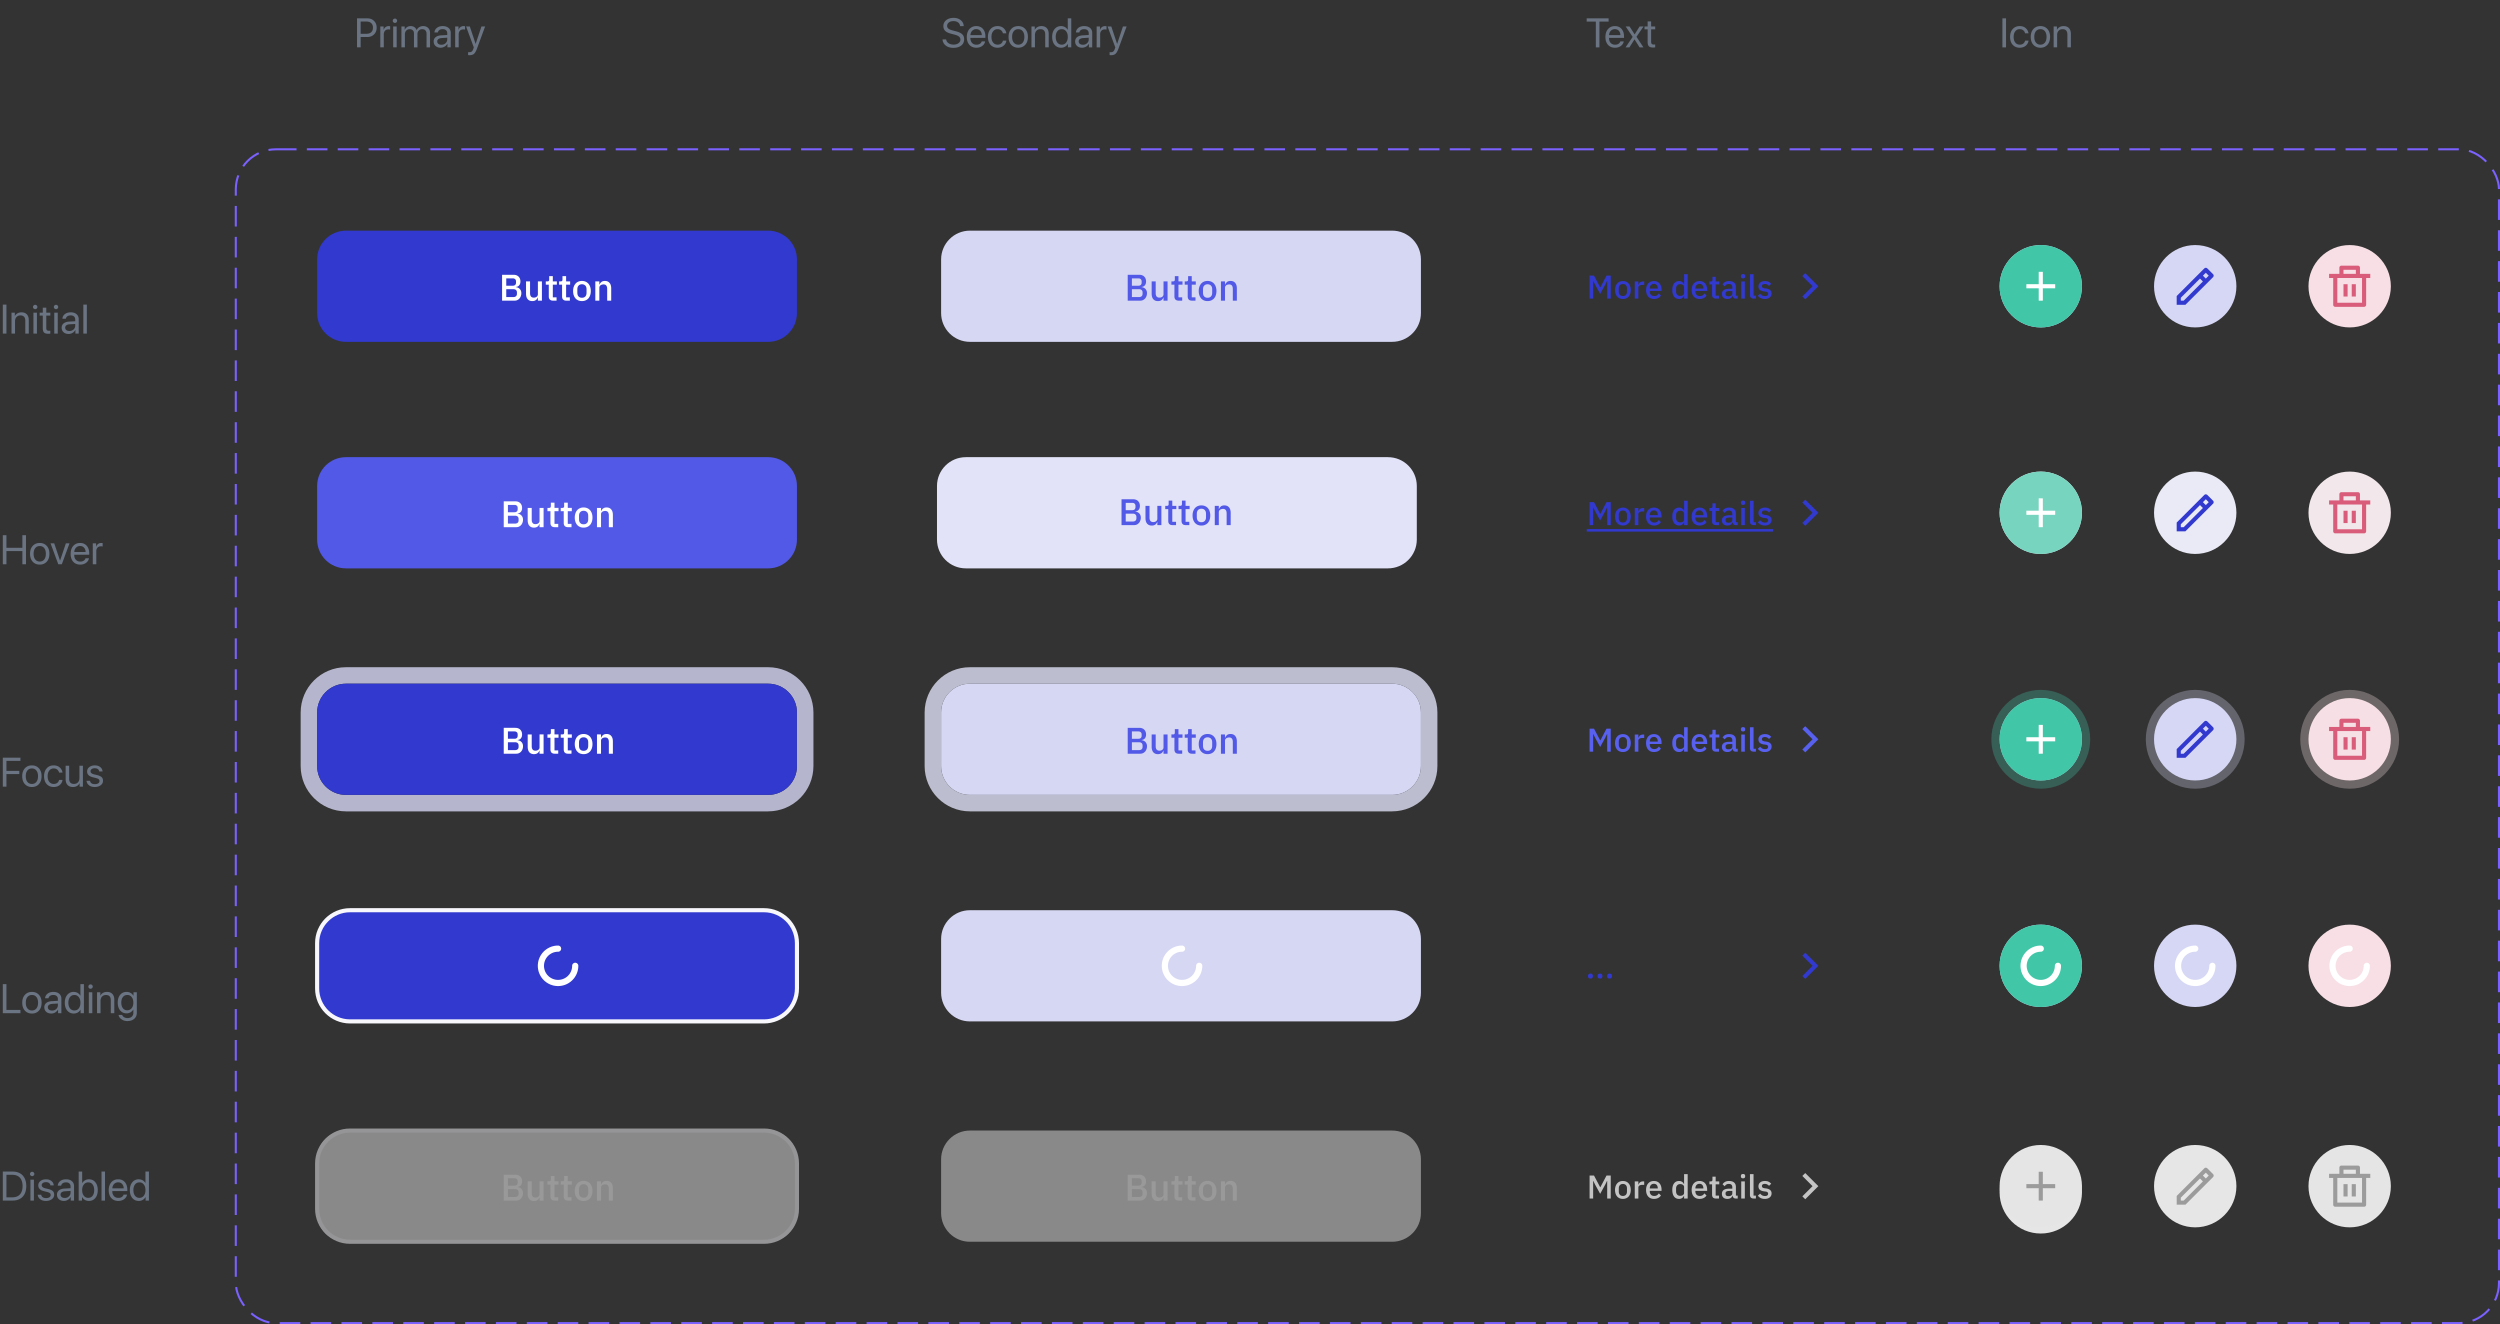
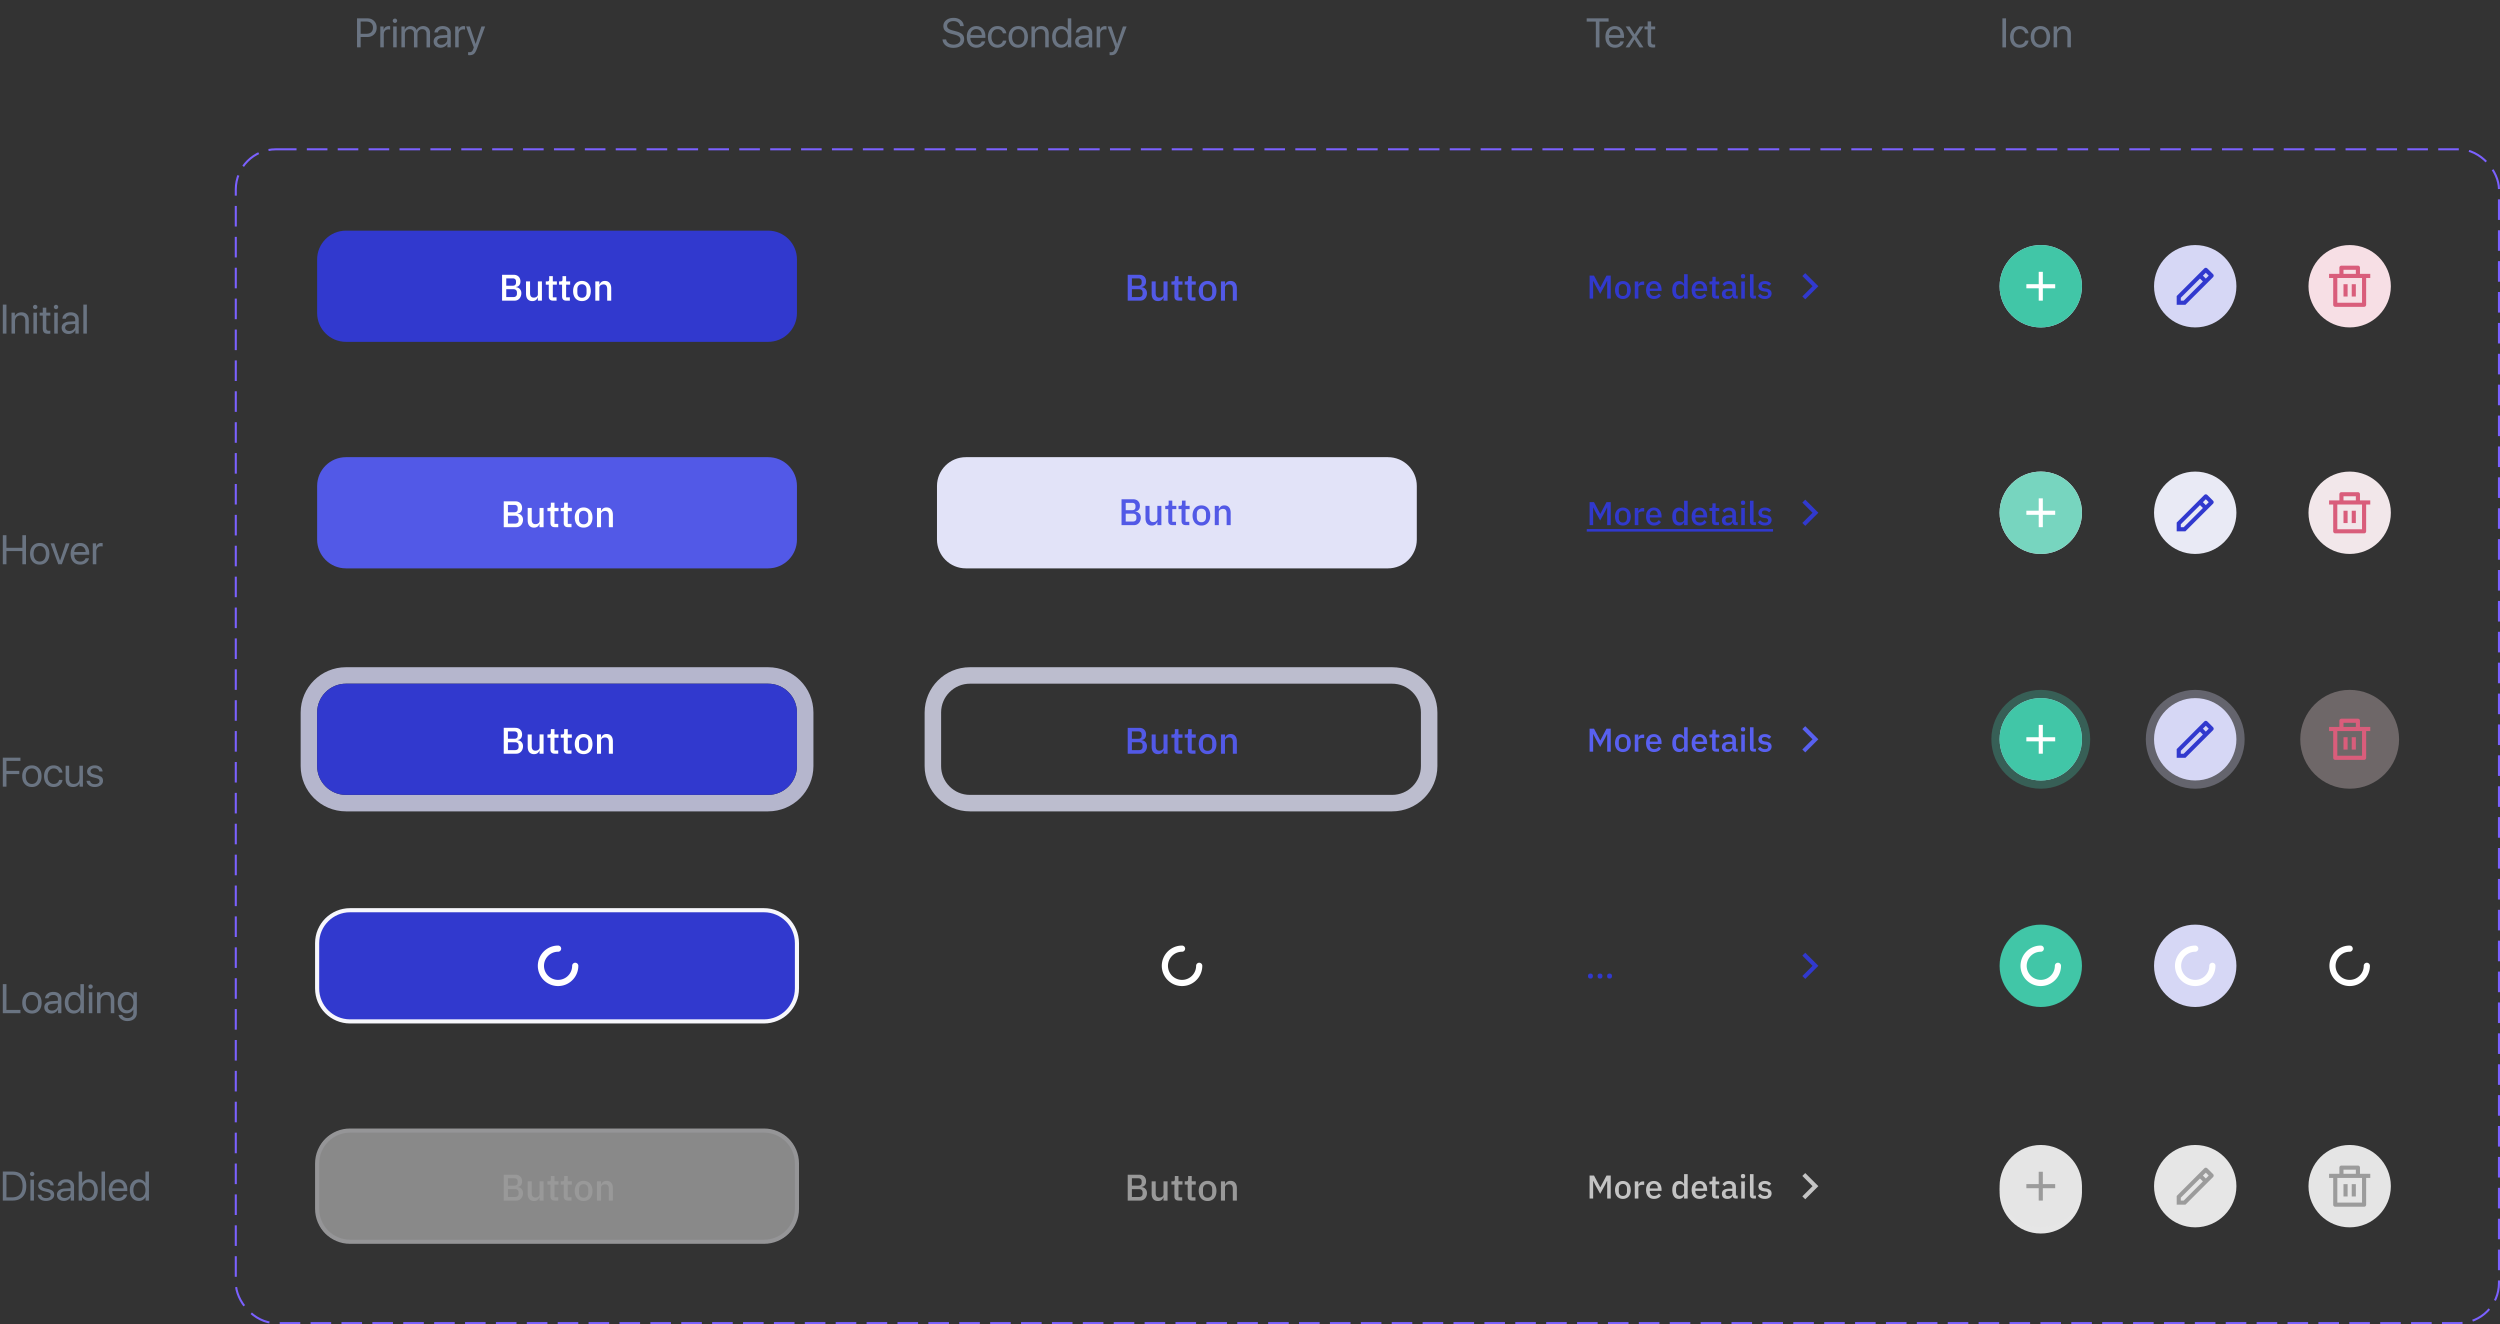
<svg xmlns="http://www.w3.org/2000/svg" xmlns:xlink="http://www.w3.org/1999/xlink" fill="none" height="643" width="1214">
  <rect width="100%" height="100%" fill="#333333" stroke="none" />
  <defs>
-     <path id="a" d="m457 126c0-7.732 6.268-14 14-14h205c7.732 0 14 6.268 14 14v26c0 7.732-6.268 14-14 14h-205c-7.732 0-14-6.268-14-14z" />
    <path id="b" d="m547.616 133.435h5.562c1.044 0 1.86.294 2.448.882.6.588.9 1.374.9 2.358 0 .468-.066.87-.198 1.206-.132.324-.3.594-.504.81a2.12 2.12 0 0 1 -.702.468c-.264.096-.522.156-.774.18v.108c.252.012.528.072.828.18a2.49 2.49 0 0 1 .864.522c.264.228.486.528.666.9.18.36.27.804.27 1.332 0 .504-.084.978-.252 1.422-.156.444-.378.828-.666 1.152s-.63.582-1.026.774c-.396.18-.828.27-1.296.27h-6.12zm2.034 10.818h3.492c.528 0 .942-.138 1.242-.414s.45-.672.45-1.188v-.612c0-.516-.15-.912-.45-1.188s-.714-.414-1.242-.414h-3.492zm0-5.508h3.15c.504 0 .894-.126 1.17-.378.276-.264.414-.636.414-1.116v-.576c0-.48-.138-.846-.414-1.098-.276-.264-.666-.396-1.17-.396h-3.15zm15.358 5.706h-.072c-.084.228-.198.45-.342.666a2.15 2.15 0 0 1 -.522.576c-.204.156-.456.282-.756.378-.288.096-.624.144-1.008.144-.972 0-1.728-.312-2.268-.936-.528-.624-.792-1.518-.792-2.682v-5.958h1.962v5.706c0 1.452.6 2.178 1.8 2.178a3.03 3.03 0 0 0 .738-.09c.24-.072.45-.174.63-.306.192-.132.342-.3.45-.504.12-.204.18-.444.18-.72v-6.264h1.962v9.36h-1.962zm7.363 1.548c-.684 0-1.2-.174-1.548-.522-.348-.36-.522-.864-.522-1.512v-5.724h-1.458v-1.602h.792c.324 0 .546-.072.666-.216.132-.144.198-.378.198-.702v-1.638h1.764v2.556h1.962v1.602h-1.962v6.156h1.818v1.602zm6.451 0c-.684 0-1.2-.174-1.548-.522-.348-.36-.522-.864-.522-1.512v-5.724h-1.458v-1.602h.792c.324 0 .546-.072.666-.216.132-.144.198-.378.198-.702v-1.638h1.764v2.556h1.962v1.602h-1.962v6.156h1.818v1.602zm7.584.216c-.648 0-1.242-.114-1.782-.342a3.78 3.78 0 0 1 -1.35-.972c-.372-.432-.66-.948-.864-1.548-.204-.612-.306-1.29-.306-2.034s.102-1.416.306-2.016c.204-.612.492-1.128.864-1.548.372-.432.822-.762 1.35-.99.54-.228 1.134-.342 1.782-.342s1.236.114 1.764.342c.54.228.996.558 1.368.99.372.42.66.936.864 1.548.204.6.306 1.272.306 2.016s-.102 1.422-.306 2.034c-.204.6-.492 1.116-.864 1.548-.372.42-.828.744-1.368.972-.528.228-1.116.342-1.764.342zm0-1.62c.672 0 1.212-.204 1.62-.612.408-.42.612-1.044.612-1.872v-1.584c0-.828-.204-1.446-.612-1.854-.408-.42-.948-.63-1.62-.63s-1.212.21-1.62.63c-.408.408-.612 1.026-.612 1.854v1.584c0 .828.204 1.452.612 1.872.408.408.948.612 1.62.612zm6.488 1.404v-9.36h1.962v1.548h.09a3.12 3.12 0 0 1 .918-1.26c.42-.336.99-.504 1.71-.504.96 0 1.704.318 2.232.954.54.624.81 1.518.81 2.682v5.94h-1.962v-5.688c0-1.464-.588-2.196-1.764-2.196a2.74 2.74 0 0 0 -.756.108 1.98 1.98 0 0 0 -.648.288 1.57 1.57 0 0 0 -.468.504c-.108.204-.162.444-.162.72v6.264z" />
    <path id="c" d="m154 126c0-7.732 6.268-14 14-14h205c7.732 0 14 6.268 14 14v26c0 7.732-6.268 14-14 14h-205c-7.732 0-14-6.268-14-14z" />
    <path id="d" d="m244.616 243.435h5.562c1.044 0 1.86.294 2.448.882.6.588.9 1.374.9 2.358 0 .468-.066.87-.198 1.206-.132.324-.3.594-.504.81a2.12 2.12 0 0 1 -.702.468c-.264.096-.522.156-.774.18v.108c.252.012.528.072.828.18a2.49 2.49 0 0 1 .864.522c.264.228.486.528.666.9.18.36.27.804.27 1.332 0 .504-.084.978-.252 1.422-.156.444-.378.828-.666 1.152s-.63.582-1.026.774c-.396.18-.828.27-1.296.27h-6.12zm2.034 10.818h3.492c.528 0 .942-.138 1.242-.414s.45-.672.45-1.188v-.612c0-.516-.15-.912-.45-1.188s-.714-.414-1.242-.414h-3.492zm0-5.508h3.15c.504 0 .894-.126 1.17-.378.276-.264.414-.636.414-1.116v-.576c0-.48-.138-.846-.414-1.098-.276-.264-.666-.396-1.17-.396h-3.15zm15.357 5.706h-.072c-.084.228-.198.45-.342.666a2.15 2.15 0 0 1 -.522.576c-.204.156-.456.282-.756.378-.288.096-.624.144-1.008.144-.972 0-1.728-.312-2.268-.936-.528-.624-.792-1.518-.792-2.682v-5.958h1.962v5.706c0 1.452.6 2.178 1.8 2.178a3.03 3.03 0 0 0 .738-.09c.24-.072.45-.174.63-.306.192-.132.342-.3.45-.504.12-.204.18-.444.18-.72v-6.264h1.962v9.36h-1.962zm7.364 1.548c-.684 0-1.2-.174-1.548-.522-.348-.36-.522-.864-.522-1.512v-5.724h-1.458v-1.602h.792c.324 0 .546-.072.666-.216.132-.144.198-.378.198-.702v-1.638h1.764v2.556h1.962v1.602h-1.962v6.156h1.818v1.602zm6.451 0c-.684 0-1.2-.174-1.548-.522-.348-.36-.522-.864-.522-1.512v-5.724h-1.458v-1.602h.792c.324 0 .546-.072.666-.216.132-.144.198-.378.198-.702v-1.638h1.764v2.556h1.962v1.602h-1.962v6.156h1.818v1.602zm7.584.216c-.648 0-1.242-.114-1.782-.342a3.78 3.78 0 0 1 -1.35-.972c-.372-.432-.66-.948-.864-1.548-.204-.612-.306-1.29-.306-2.034s.102-1.416.306-2.016c.204-.612.492-1.128.864-1.548.372-.432.822-.762 1.35-.99.54-.228 1.134-.342 1.782-.342s1.236.114 1.764.342c.54.228.996.558 1.368.99.372.42.66.936.864 1.548.204.6.306 1.272.306 2.016s-.102 1.422-.306 2.034c-.204.6-.492 1.116-.864 1.548-.372.42-.828.744-1.368.972-.528.228-1.116.342-1.764.342zm0-1.62c.672 0 1.212-.204 1.62-.612.408-.42.612-1.044.612-1.872v-1.584c0-.828-.204-1.446-.612-1.854-.408-.42-.948-.63-1.62-.63s-1.212.21-1.62.63c-.408.408-.612 1.026-.612 1.854v1.584c0 .828.204 1.452.612 1.872.408.408.948.612 1.62.612zm6.488 1.404v-9.36h1.962v1.548h.09a3.12 3.12 0 0 1 .918-1.26c.42-.336.99-.504 1.71-.504.96 0 1.704.318 2.232.954.54.624.81 1.518.81 2.682v5.94h-1.962v-5.688c0-1.464-.588-2.196-1.764-2.196a2.74 2.74 0 0 0 -.756.108 1.98 1.98 0 0 0 -.648.288 1.57 1.57 0 0 0 -.468.504c-.108.204-.162.444-.162.72v6.264z" />
    <path id="e" d="m170 550h201v-2h-201zm216 15v22h2v-22zm-15 37h-201v2h201zm-216-15v-22h-2v22zm15 15c-8.284 0-15-6.716-15-15h-2c0 9.389 7.611 17 17 17zm216-15c0 8.284-6.716 15-15 15v2c9.389 0 17-7.611 17-17zm-15-37c8.284 0 15 6.716 15 15h2c0-9.389-7.611-17-17-17zm-201-2c-9.389 0-17 7.611-17 17h2c0-8.284 6.716-15 15-15z" />
    <path id="f" d="m574 460.666c-1.648 0-3.259.489-4.63 1.405s-2.438 2.217-3.069 3.74-.796 3.198-.474 4.814a8.33 8.33 0 0 0 2.28 4.267 8.34 8.34 0 0 0 4.267 2.281c1.617.321 3.292.156 4.815-.474s2.824-1.699 3.74-3.07 1.404-2.981 1.404-4.629" />
    <path id="g" d="m1146 133h5v2h-2v13a1.03 1.03 0 0 1 -.29.707 1 1 0 0 1 -.71.293h-14a1 1 0 0 1 -.71-.293 1.03 1.03 0 0 1 -.29-.707v-13h-2v-2h5v-3a1.03 1.03 0 0 1 .29-.707 1 1 0 0 1 .71-.293h8a1 1 0 0 1 .71.293 1.03 1.03 0 0 1 .29.707zm1 2h-12v12h12zm-9 3h2v6h-2zm4 0h2v6h-2zm-4-7v2h6v-2z" />
    <path id="h" d="m1066 460.666c-1.65 0-3.26.489-4.63 1.405a8.33 8.33 0 0 0 -3.07 3.74 8.35 8.35 0 0 0 -.47 4.814c.32 1.617 1.11 3.102 2.28 4.267 1.16 1.166 2.65 1.959 4.26 2.281 1.62.321 3.3.156 4.82-.474a8.37 8.37 0 0 0 5.14-7.699" />
  </defs>
  <g fill="#6a7482">
    <path d="m1.367 568.908h4.736c2.09 0 3.721.622 4.893 1.865 1.172 1.237 1.758 2.963 1.758 5.176 0 2.22-.586 3.952-1.758 5.196-1.165 1.237-2.796 1.855-4.892 1.855h-4.737zm1.758 1.582v10.928h2.861c1.595 0 2.822-.469 3.682-1.406.859-.944 1.289-2.292 1.289-4.043 0-1.765-.43-3.119-1.289-4.063-.853-.944-2.08-1.416-3.682-1.416zm11.641 12.51v-10.156h1.699v10.156zm.85-11.865a1.01 1.01 0 0 1 -.742-.313 1.01 1.01 0 0 1 -.312-.742.99.99 0 0 1 .313-.742c.208-.208.456-.313.742-.313.293 0 .544.105.752.313.208.202.313.449.313.742a1.01 1.01 0 0 1 -.312.742 1.02 1.02 0 0 1 -.752.313zm2.969 4.511c0-.872.352-1.585 1.055-2.138.71-.56 1.621-.84 2.734-.84 1.048 0 1.921.28 2.617.84s1.064 1.269 1.104 2.129h-1.621c-.059-.495-.28-.882-.664-1.162-.378-.28-.876-.42-1.494-.42s-1.117.14-1.494.42c-.378.273-.566.634-.566 1.084 0 .69.563 1.178 1.689 1.464l1.572.381c1.022.261 1.742.599 2.158 1.016.423.41.635.99.635 1.738 0 .886-.378 1.612-1.133 2.178-.755.56-1.725.84-2.91.84-1.107 0-2.021-.274-2.744-.821-.716-.553-1.12-1.282-1.211-2.187h1.699c.189 1.081.977 1.621 2.363 1.621.684 0 1.224-.133 1.621-.4a1.27 1.27 0 0 0 .605-1.104c0-.364-.12-.654-.361-.869-.234-.215-.635-.397-1.201-.547l-1.787-.459c-1.777-.456-2.666-1.377-2.666-2.764zm12.842 6.084c.801 0 1.471-.247 2.012-.742.547-.501.82-1.116.82-1.845v-.831l-2.715.167c-.684.045-1.214.211-1.592.498a1.38 1.38 0 0 0 -.557 1.152c0 .482.186.869.557 1.162s.863.439 1.475.439zm-.381 1.446c-1.009 0-1.826-.28-2.451-.84-.619-.56-.928-1.296-.928-2.207 0-.872.319-1.569.957-2.09.645-.521 1.553-.814 2.725-.879l2.91-.166v-.849c0-.619-.195-1.104-.586-1.456s-.937-.527-1.641-.527c-.644 0-1.169.143-1.572.43-.404.28-.661.674-.771 1.181h-1.641a2.99 2.99 0 0 1 1.172-2.226c.729-.586 1.68-.879 2.852-.879 1.191 0 2.135.299 2.832.898.703.599 1.055 1.403 1.055 2.413v7.021h-1.611v-1.748h-.039a3.51 3.51 0 0 1 -1.348 1.396c-.593.352-1.231.528-1.914.528zm12.119 0c-.729 0-1.38-.166-1.953-.498-.566-.332-1.016-.798-1.348-1.397h-.039v1.719h-1.621v-14.092h1.699v5.635h.039a3.51 3.51 0 0 1 1.328-1.377c.573-.332 1.214-.498 1.924-.498 1.283 0 2.318.478 3.105 1.436s1.182 2.229 1.182 3.818c0 1.595-.394 2.871-1.182 3.828-.788.951-1.833 1.426-3.135 1.426zm-.332-9.014a2.57 2.57 0 0 0 -2.119 1.045c-.547.69-.82 1.595-.82 2.715 0 1.126.273 2.034.82 2.724a2.58 2.58 0 0 0 2.119 1.036c.898 0 1.608-.336 2.129-1.006.521-.677.781-1.595.781-2.754 0-1.152-.26-2.067-.781-2.744s-1.23-1.016-2.129-1.016zm6.464 8.838v-14.092h1.699v14.092zm8.066-8.857c-.788 0-1.442.273-1.963.82-.514.54-.797 1.237-.85 2.09h5.518c-.02-.86-.277-1.56-.771-2.1s-1.139-.81-1.934-.81zm2.666 5.947h1.67c-.15.898-.618 1.637-1.406 2.217-.781.579-1.722.869-2.822.869-1.452 0-2.594-.469-3.428-1.406s-1.25-2.208-1.25-3.809c0-1.589.417-2.868 1.25-3.838.84-.97 1.956-1.455 3.35-1.455 1.367 0 2.448.459 3.242 1.377s1.191 2.148 1.191 3.691v.645h-7.285v.098c0 .976.267 1.757.801 2.343s1.257.879 2.168.879c.638 0 1.182-.146 1.631-.439a2.06 2.06 0 0 0 .889-1.172zm7.363 3.086c-1.302 0-2.353-.479-3.154-1.436-.794-.957-1.191-2.23-1.191-3.818 0-1.582.397-2.852 1.191-3.809.794-.963 1.833-1.445 3.115-1.445.716 0 1.357.163 1.924.488s1.003.772 1.309 1.338h.039v-5.586h1.699v14.092h-1.621v-1.719h-.029a3.7 3.7 0 0 1 -1.348 1.397c-.566.332-1.211.498-1.934.498zm.322-9.014c-.898 0-1.611.342-2.139 1.026-.527.677-.791 1.588-.791 2.734 0 1.152.264 2.067.791 2.744s1.24 1.016 2.139 1.016c.879 0 1.585-.342 2.119-1.026.534-.69.801-1.601.801-2.734s-.27-2.041-.811-2.725c-.534-.69-1.237-1.035-2.109-1.035zm-57.792-83.744v1.582h-8.555v-14.092h1.758v12.51zm5.586 1.758c-1.419 0-2.559-.472-3.418-1.416-.859-.951-1.289-2.23-1.289-3.838s.43-2.884 1.289-3.828c.859-.951 1.999-1.426 3.418-1.426 1.413 0 2.549.475 3.408 1.426.859.944 1.289 2.22 1.289 3.828 0 1.601-.43 2.877-1.289 3.828s-1.995 1.426-3.408 1.426zm-2.178-2.49c.54.664 1.266.996 2.178.996s1.634-.329 2.168-.987c.534-.664.801-1.588.801-2.773s-.267-2.106-.801-2.764c-.534-.664-1.256-.996-2.168-.996s-1.637.332-2.178.996c-.534.664-.801 1.585-.801 2.764s.267 2.099.801 2.764zm11.943 1.044c.801 0 1.471-.247 2.012-.742.547-.501.82-1.116.82-1.845v-.831l-2.715.167c-.684.045-1.214.211-1.592.498a1.38 1.38 0 0 0 -.557 1.152c0 .482.186.869.557 1.162s.863.439 1.475.439zm-.381 1.446c-1.009 0-1.826-.28-2.451-.84-.619-.56-.928-1.296-.928-2.207 0-.872.319-1.569.957-2.09.645-.521 1.553-.814 2.725-.879l2.91-.166v-.849c0-.619-.195-1.104-.586-1.456s-.937-.527-1.641-.527c-.645 0-1.169.143-1.572.43-.404.28-.661.674-.771 1.181h-1.641a2.99 2.99 0 0 1 1.172-2.226c.729-.586 1.68-.879 2.852-.879 1.191 0 2.135.299 2.832.898.703.599 1.055 1.403 1.055 2.413v7.021h-1.611v-1.748h-.039a3.51 3.51 0 0 1 -1.348 1.396 3.68 3.68 0 0 1 -1.914.528zm10.918 0c-1.302 0-2.353-.479-3.154-1.436-.794-.957-1.191-2.23-1.191-3.818 0-1.582.397-2.852 1.191-3.809.794-.963 1.833-1.445 3.115-1.445.716 0 1.357.163 1.924.488s1.003.772 1.309 1.338h.039v-5.586h1.699v14.092h-1.621v-1.719h-.029a3.7 3.7 0 0 1 -1.348 1.397c-.566.332-1.211.498-1.934.498zm.322-9.014c-.898 0-1.611.342-2.139 1.026-.527.677-.791 1.588-.791 2.734 0 1.152.264 2.067.791 2.744s1.24 1.016 2.139 1.016c.879 0 1.585-.342 2.119-1.026.534-.69.801-1.601.801-2.734s-.27-2.041-.811-2.725c-.534-.69-1.237-1.035-2.109-1.035zm6.993 8.838v-10.156h1.699v10.156zm.85-11.865a1.01 1.01 0 0 1 -1.055-1.055.99.99 0 0 1 .313-.742c.208-.208.456-.313.742-.313.293 0 .544.105.752.313.208.202.313.449.313.742a1.01 1.01 0 0 1 -.312.742 1.02 1.02 0 0 1 -.752.313zm3.144 11.865v-10.156h1.602v1.621h.039c.293-.567.713-1.006 1.26-1.319.547-.319 1.201-.478 1.963-.478 1.107 0 1.969.335 2.588 1.006.618.664.928 1.575.928 2.734v6.592h-1.699v-6.289c0-.827-.195-1.455-.586-1.885-.391-.436-.973-.654-1.748-.654-.801 0-1.442.26-1.924.781s-.723 1.211-.723 2.07v5.977h-1.699zm14.678-1.416a2.6 2.6 0 0 0 2.139-1.016c.54-.677.811-1.572.811-2.685 0-1.12-.27-2.018-.811-2.695a2.59 2.59 0 0 0 -2.139-1.026c-.879 0-1.582.339-2.109 1.016-.521.67-.781 1.572-.781 2.705s.261 2.034.781 2.705c.527.664 1.23.996 2.109.996zm.059 5.244c-1.113 0-2.07-.283-2.871-.849-.801-.56-1.273-1.273-1.416-2.139h1.748c.169.469.488.843.957 1.123s1.019.42 1.65.42c.872 0 1.559-.231 2.061-.694.508-.462.762-1.074.762-1.835v-1.602h-.039c-.319.56-.765 1.006-1.338 1.338a3.81 3.81 0 0 1 -1.914.488c-1.296 0-2.334-.472-3.115-1.416s-1.172-2.204-1.172-3.779c0-1.589.391-2.855 1.172-3.799.788-.944 1.839-1.416 3.154-1.416.716 0 1.361.166 1.934.498a3.67 3.67 0 0 1 1.367 1.387h.029v-1.709h1.621v9.951c0 1.217-.417 2.194-1.25 2.93s-1.947 1.103-3.34 1.103zm-58.731-113.828h-1.758v-14.092h8.555v1.582h-6.797v4.844h6.24v1.562h-6.24zm12.363.176c-1.419 0-2.559-.472-3.418-1.416-.859-.951-1.289-2.23-1.289-3.838s.43-2.884 1.289-3.828c.859-.951 1.999-1.426 3.418-1.426 1.413 0 2.549.475 3.408 1.426.859.944 1.289 2.22 1.289 3.828 0 1.601-.43 2.877-1.289 3.828s-1.995 1.426-3.408 1.426zm-2.178-2.49c.54.664 1.266.996 2.178.996s1.634-.329 2.168-.987c.534-.664.801-1.588.801-2.773s-.267-2.106-.801-2.764c-.534-.664-1.256-.996-2.168-.996s-1.637.332-2.178.996c-.534.664-.801 1.585-.801 2.764s.267 2.099.801 2.764zm17.031-4.512h-1.66c-.13-.586-.42-1.068-.869-1.445-.443-.378-1.019-.567-1.729-.567a2.59 2.59 0 0 0 -2.139 1.026c-.54.677-.811 1.588-.811 2.734 0 1.165.27 2.083.811 2.754.547.67 1.266 1.006 2.158 1.006.684 0 1.247-.17 1.689-.508.449-.345.749-.827.898-1.445h1.67c-.13 1.015-.589 1.845-1.377 2.49-.781.638-1.745.957-2.891.957-1.419 0-2.555-.469-3.408-1.406-.853-.944-1.279-2.227-1.279-3.848 0-1.595.427-2.868 1.279-3.818.853-.958 1.982-1.436 3.389-1.436 1.211 0 2.194.342 2.949 1.025.762.684 1.201 1.511 1.318 2.481zm9.922-3.33v10.156h-1.611v-1.65h-.039c-.632 1.217-1.706 1.826-3.223 1.826-1.1 0-1.963-.332-2.588-.996-.619-.671-.928-1.586-.928-2.744v-6.592h1.699v6.289c0 1.693.781 2.539 2.344 2.539.82 0 1.465-.257 1.934-.772.475-.52.713-1.217.713-2.089v-5.967zm2.031 2.802c0-.872.352-1.585 1.055-2.138.71-.56 1.621-.84 2.734-.84 1.048 0 1.921.28 2.617.84s1.064 1.269 1.103 2.129h-1.621c-.059-.495-.28-.882-.664-1.162-.378-.28-.876-.42-1.494-.42s-1.116.14-1.494.42c-.378.273-.566.634-.566 1.084 0 .69.563 1.178 1.69 1.464l1.572.381c1.022.261 1.742.599 2.158 1.016.423.41.635.99.635 1.738 0 .886-.378 1.612-1.133 2.178-.755.56-1.725.84-2.91.84-1.107 0-2.021-.274-2.744-.821-.716-.553-1.12-1.282-1.211-2.187h1.699c.189 1.081.977 1.621 2.363 1.621.684 0 1.224-.133 1.621-.4a1.27 1.27 0 0 0 .605-1.104c0-.364-.12-.654-.361-.869-.234-.215-.635-.397-1.201-.547l-1.787-.459c-1.777-.456-2.666-1.377-2.666-2.764zm-29.677-100.646h-1.758v-6.416h-7.734v6.416h-1.758v-14.092h1.758v6.094h7.734v-6.094h1.758zm6.68.176c-1.419 0-2.559-.472-3.418-1.416-.859-.951-1.289-2.23-1.289-3.838s.43-2.884 1.289-3.828c.859-.951 1.999-1.426 3.418-1.426 1.413 0 2.549.475 3.408 1.426.859.944 1.289 2.22 1.289 3.828 0 1.601-.43 2.877-1.289 3.828s-1.996 1.426-3.408 1.426zm-2.178-2.49c.54.664 1.266.996 2.178.996s1.634-.329 2.168-.987c.534-.664.801-1.588.801-2.773s-.267-2.106-.801-2.764c-.534-.664-1.256-.996-2.168-.996s-1.637.332-2.178.996c-.534.664-.801 1.585-.801 2.764s.267 2.099.801 2.764zm16.631-7.842-3.73 10.156h-1.738l-3.74-10.156h1.787l2.803 8.349h.039l2.813-8.349h1.768zm5.117 1.299c-.788 0-1.442.273-1.963.82-.514.54-.797 1.237-.85 2.09h5.518c-.02-.86-.277-1.56-.771-2.1s-1.139-.81-1.934-.81zm2.666 5.947h1.67c-.15.898-.618 1.637-1.406 2.217-.781.579-1.722.869-2.822.869-1.452 0-2.594-.469-3.428-1.406s-1.25-2.208-1.25-3.809c0-1.589.417-2.868 1.25-3.838.84-.97 1.956-1.455 3.35-1.455 1.367 0 2.448.459 3.242 1.377s1.191 2.148 1.191 3.691v.645h-7.285v.098c0 .976.267 1.757.801 2.343s1.257.879 2.168.879c.638 0 1.182-.146 1.631-.439a2.06 2.06 0 0 0 .889-1.172zm3.516 2.91v-10.156h1.602v1.66h.039c.169-.566.472-1.012.908-1.338.443-.332.96-.498 1.553-.498.137 0 .365.023.684.068v1.651c-.182-.065-.485-.098-.908-.098-.658 0-1.185.218-1.582.654s-.596 1.013-.596 1.729v6.328h-1.699z" />
    <path d="m3.125 162h-1.758v-14.092h1.758zm2.471 0v-10.156h1.602v1.621h.039c.293-.567.713-1.006 1.26-1.319.547-.319 1.201-.478 1.963-.478 1.107 0 1.969.335 2.588 1.006.618.664.928 1.575.928 2.734v6.592h-1.699v-6.289c0-.827-.195-1.455-.586-1.885-.391-.436-.973-.654-1.748-.654-.801 0-1.442.26-1.924.781s-.723 1.211-.723 2.07v5.977zm10.635 0v-10.156h1.699v10.156zm.85-11.865a1.01 1.01 0 0 1 -.742-.313 1.01 1.01 0 0 1 -.312-.742.99.99 0 0 1 .313-.742c.208-.208.456-.313.742-.313.293 0 .544.105.752.313a.99.99 0 0 1 .313.742 1.01 1.01 0 0 1 -.312.742 1.02 1.02 0 0 1 -.752.313zm3.691-.742h1.699v2.451h1.973v1.396h-1.973v6.035c0 .463.101.804.303 1.026.202.215.521.322.957.322.273 0 .508-.016.703-.049v1.426c-.221.052-.579.078-1.074.078-.931 0-1.595-.208-1.992-.625s-.596-1.113-.596-2.09v-6.123h-1.514v-1.396h1.514zm5.576 12.607v-10.156h1.699v10.156zm.85-11.865a1.01 1.01 0 0 1 -.742-.313 1.01 1.01 0 0 1 -.312-.742.99.99 0 0 1 .313-.742c.208-.208.456-.313.742-.313.293 0 .544.105.752.313a.99.99 0 0 1 .313.742 1.01 1.01 0 0 1 -.312.742 1.02 1.02 0 0 1 -.752.313zm6.494 10.595c.801 0 1.471-.247 2.012-.742.547-.501.82-1.116.82-1.845v-.831l-2.715.167c-.684.045-1.214.211-1.592.498a1.38 1.38 0 0 0 -.557 1.152c0 .482.186.869.557 1.162s.863.439 1.475.439zm-.381 1.446c-1.009 0-1.826-.28-2.451-.84-.619-.56-.928-1.296-.928-2.207 0-.872.319-1.569.957-2.09.645-.521 1.553-.814 2.725-.879l2.91-.166v-.849c0-.619-.195-1.104-.586-1.456s-.937-.527-1.641-.527c-.645 0-1.169.143-1.572.43-.404.28-.661.674-.772 1.181h-1.641a2.99 2.99 0 0 1 1.172-2.226c.729-.586 1.68-.879 2.852-.879 1.191 0 2.136.299 2.832.898.703.599 1.055 1.403 1.055 2.413v7.021h-1.611v-1.748h-.039a3.51 3.51 0 0 1 -1.348 1.396 3.68 3.68 0 0 1 -1.914.528zm7.158-.176v-14.092h1.699v14.092zm417.224-142.877h1.768c.085.762.456 1.374 1.113 1.836.664.462 1.501.693 2.51.693.951 0 1.735-.225 2.354-.674.624-.456.937-1.029.937-1.719 0-.592-.218-1.081-.654-1.465-.43-.384-1.12-.7-2.071-.947l-1.806-.469c-1.302-.332-2.253-.794-2.852-1.387-.599-.599-.898-1.377-.898-2.334 0-1.172.462-2.129 1.386-2.871.931-.742 2.129-1.113 3.594-1.113 1.4 0 2.559.378 3.477 1.133a3.73 3.73 0 0 1 1.435 2.891h-1.757c-.079-.755-.404-1.351-.977-1.787s-1.318-.654-2.236-.654c-.912 0-1.657.215-2.237.644-.573.43-.859.99-.859 1.68 0 .534.208.973.625 1.318.423.339 1.113.631 2.07.879l1.475.391c1.458.365 2.506.85 3.144 1.455s.957 1.413.957 2.422c0 1.289-.475 2.311-1.425 3.066-.944.749-2.227 1.123-3.848 1.123-1.497 0-2.721-.374-3.672-1.123a3.98 3.98 0 0 1 -1.553-2.988zm16.358-4.98c-.788 0-1.442.273-1.963.82-.514.54-.798 1.237-.85 2.09h5.518c-.02-.859-.277-1.559-.772-2.1s-1.139-.81-1.933-.81zm2.666 5.947h1.67c-.15.898-.619 1.637-1.407 2.217-.781.579-1.722.869-2.822.869-1.452 0-2.594-.469-3.428-1.406s-1.25-2.207-1.25-3.809c0-1.588.417-2.868 1.25-3.838.84-.97 1.957-1.455 3.35-1.455 1.367 0 2.448.459 3.242 1.377s1.192 2.149 1.192 3.691v.645h-7.285v.098c0 .977.266 1.758.8 2.344s1.257.879 2.168.879c.638 0 1.182-.146 1.631-.439a2.06 2.06 0 0 0 .889-1.172zm11.953-3.916h-1.66a2.56 2.56 0 0 0 -.869-1.445c-.443-.378-1.019-.566-1.729-.566-.885 0-1.598.342-2.139 1.025-.54.677-.81 1.588-.81 2.734 0 1.165.27 2.083.81 2.754.547.671 1.267 1.006 2.159 1.006.683 0 1.246-.169 1.689-.508.449-.345.749-.827.899-1.445h1.669a3.71 3.71 0 0 1 -1.377 2.49c-.781.638-1.744.957-2.89.957-1.419 0-2.555-.469-3.408-1.406-.853-.944-1.28-2.227-1.28-3.848 0-1.595.427-2.868 1.28-3.818.853-.957 1.982-1.436 3.388-1.436 1.211 0 2.194.342 2.95 1.025.761.684 1.201 1.51 1.318 2.48zm5.791 7.002c-1.419 0-2.559-.472-3.418-1.416-.859-.951-1.289-2.23-1.289-3.838s.43-2.884 1.289-3.828c.859-.951 1.999-1.426 3.418-1.426 1.413 0 2.549.475 3.408 1.426.86.944 1.289 2.22 1.289 3.828 0 1.601-.429 2.878-1.289 3.828s-1.995 1.426-3.408 1.426zm-2.178-2.49c.541.664 1.266.996 2.178.996s1.634-.329 2.168-.986c.534-.664.801-1.588.801-2.773s-.267-2.106-.801-2.764c-.534-.664-1.257-.996-2.168-.996s-1.637.332-2.178.996c-.534.664-.801 1.585-.801 2.764s.267 2.1.801 2.764zm8.594 2.314v-10.156h1.602v1.621h.039a3.15 3.15 0 0 1 1.259-1.318c.547-.319 1.202-.479 1.963-.479 1.107 0 1.97.335 2.588 1.006.619.664.928 1.576.928 2.734v6.592h-1.699v-6.289c0-.827-.196-1.455-.586-1.885-.391-.436-.974-.654-1.748-.654-.801 0-1.442.26-1.924.781s-.723 1.211-.723 2.07v5.977zm14.394.176c-1.302 0-2.353-.479-3.154-1.436-.794-.957-1.191-2.23-1.191-3.818 0-1.582.397-2.852 1.191-3.809.794-.964 1.833-1.445 3.115-1.445.717 0 1.358.163 1.924.488s1.003.771 1.309 1.338h.039v-5.586h1.699v14.092h-1.621v-1.719h-.029c-.332.593-.782 1.058-1.348 1.397-.566.332-1.211.498-1.934.498zm.323-9.014c-.899 0-1.612.342-2.139 1.025-.527.677-.791 1.588-.791 2.734 0 1.152.264 2.067.791 2.744s1.24 1.016 2.139 1.016c.879 0 1.585-.342 2.119-1.025.534-.69.801-1.601.801-2.734s-.271-2.041-.811-2.725c-.534-.69-1.237-1.035-2.109-1.035zm10.254 7.568c.8 0 1.471-.247 2.011-.742.547-.501.821-1.117.821-1.846v-.83l-2.715.166c-.684.046-1.214.212-1.592.498a1.38 1.38 0 0 0 -.557 1.152c0 .482.186.869.557 1.162s.863.439 1.475.439zm-.381 1.445c-1.009 0-1.826-.28-2.451-.84-.619-.56-.928-1.295-.928-2.207 0-.872.319-1.569.957-2.09.644-.521 1.553-.814 2.725-.879l2.91-.166v-.85c0-.619-.196-1.104-.586-1.455s-.938-.527-1.641-.527c-.644 0-1.168.143-1.572.43-.404.28-.661.674-.772 1.182h-1.64c.058-.905.449-1.647 1.172-2.226.729-.586 1.679-.879 2.851-.879 1.192 0 2.136.299 2.832.898.703.599 1.055 1.403 1.055 2.412v7.022h-1.611v-1.748h-.039c-.306.579-.756 1.045-1.348 1.396a3.69 3.69 0 0 1 -1.914.527zm7.07-.176v-10.155h1.602v1.66h.039c.169-.566.472-1.012.908-1.338.443-.332.96-.498 1.553-.498.136 0 .364.023.683.068v1.65c-.182-.065-.485-.098-.908-.098-.657 0-1.185.218-1.582.654s-.596 1.012-.596 1.729v6.329h-1.699zm7.012 3.799c-.3 0-.544-.02-.733-.059v-1.426c.157.033.378.049.664.049.476 0 .857-.127 1.143-.381.287-.247.527-.667.723-1.26l.234-.713-3.75-10.166h1.816l2.813 8.457h.029l2.813-8.457h1.787l-3.994 10.869c-.436 1.185-.908 1.995-1.416 2.432-.502.436-1.211.654-2.129.654zm237.14-3.798h-1.757v-12.51h-4.444v-1.582h10.645v1.582h-4.444zm7.471-8.857c-.788 0-1.442.273-1.963.82-.514.54-.797 1.237-.849 2.09h5.517c-.019-.859-.276-1.559-.771-2.1s-1.14-.81-1.934-.81zm2.666 5.947h1.67c-.15.898-.618 1.637-1.406 2.217-.781.579-1.722.869-2.822.869-1.452 0-2.595-.469-3.428-1.406s-1.25-2.207-1.25-3.809c0-1.588.417-2.868 1.25-3.838.84-.97 1.956-1.455 3.349-1.455 1.368 0 2.448.459 3.243 1.377s1.191 2.149 1.191 3.691v.645h-7.285v.098c0 .977.267 1.758.801 2.344s1.256.879 2.168.879c.638 0 1.181-.146 1.631-.439s.745-.684.888-1.172zm6.914-.957h-.039l-2.451 3.867h-1.885l3.457-5.078-3.398-5.078h1.894l2.442 3.809h.039l2.412-3.809h1.894l-3.427 5.01 3.379 5.146h-1.885zm6.348-8.74h1.699v2.451h1.973v1.396h-1.973v6.035c0 .462.101.804.303 1.025.202.215.521.322.957.322.273 0 .508-.016.703-.049v1.427c-.221.052-.579.078-1.074.078-.931 0-1.595-.208-1.992-.625s-.596-1.113-.596-2.09v-6.123h-1.514v-1.396h1.514zm174.037 12.607h-1.758v-14.092h1.758zm10.908-6.826h-1.66a2.56 2.56 0 0 0 -.869-1.445c-.443-.378-1.019-.566-1.729-.566a2.59 2.59 0 0 0 -2.138 1.025c-.541.677-.811 1.588-.811 2.734 0 1.165.27 2.083.811 2.754.547.671 1.266 1.006 2.158 1.006.684 0 1.247-.169 1.689-.508.45-.345.749-.827.899-1.445h1.67a3.71 3.71 0 0 1 -1.377 2.49c-.781.638-1.745.957-2.891.957-1.419 0-2.555-.469-3.408-1.406-.853-.944-1.279-2.227-1.279-3.848 0-1.595.426-2.868 1.279-3.818.853-.957 1.982-1.436 3.389-1.436 1.211 0 2.194.342 2.949 1.025.762.684 1.201 1.51 1.318 2.48zm5.791 7.002c-1.419 0-2.558-.472-3.418-1.416-.859-.951-1.289-2.23-1.289-3.838s.43-2.884 1.289-3.828c.86-.951 1.999-1.426 3.418-1.426 1.413 0 2.549.475 3.408 1.426.86.944 1.289 2.22 1.289 3.828 0 1.601-.429 2.878-1.289 3.828s-1.995 1.426-3.408 1.426zm-2.178-2.49c.541.664 1.267.996 2.178.996s1.634-.329 2.168-.986c.534-.664.801-1.588.801-2.773s-.267-2.106-.801-2.764c-.534-.664-1.256-.996-2.168-.996s-1.637.332-2.178.996c-.533.664-.8 1.585-.8 2.764s.267 2.1.8 2.764zm8.594 2.314v-10.156h1.602v1.621h.039a3.16 3.16 0 0 1 1.259-1.318c.55-.319 1.2-.479 1.96-.479 1.11 0 1.97.335 2.59 1.006.62.664.93 1.576.93 2.734v6.592h-1.7v-6.289c0-.827-.2-1.455-.59-1.885-.39-.436-.97-.654-1.74-.654-.8 0-1.45.26-1.928.781s-.723 1.211-.723 2.07v5.977zm-823.873-14.092h5.029c1.322 0 2.403.423 3.243 1.269.846.84 1.269 1.924 1.269 3.252 0 1.335-.423 2.425-1.269 3.271s-1.934 1.27-3.262 1.27h-3.252v5.03h-1.758zm1.758 1.563v5.938h2.813c1.002 0 1.78-.26 2.333-.781.554-.527.831-1.26.831-2.197s-.277-1.663-.831-2.178c-.546-.521-1.324-.781-2.333-.781h-2.813zm9.541 12.529v-10.156h1.602v1.66h.039c.169-.566.472-1.012.908-1.338.443-.332.96-.498 1.553-.498.136 0 .364.023.683.068v1.65c-.182-.065-.485-.098-.908-.098-.658 0-1.185.218-1.582.654s-.596 1.012-.596 1.729v6.329zm6.26 0v-10.156h1.699v10.156zm.849-11.865c-.286 0-.533-.104-.742-.312a1.01 1.01 0 0 1 -.312-.742c0-.293.104-.54.312-.742.209-.208.456-.312.742-.312a1.02 1.02 0 0 1 .752.313.99.99 0 0 1 .313.742 1.01 1.01 0 0 1 -.313.742c-.208.208-.459.313-.752.313zm3.145 11.865v-10.156h1.601v1.621h.04a2.93 2.93 0 0 1 1.123-1.309c.501-.325 1.087-.488 1.757-.488.691 0 1.283.169 1.778.508.495.332.853.807 1.074 1.426h.039a3.17 3.17 0 0 1 1.26-1.416c.566-.345 1.207-.518 1.924-.518 1.002 0 1.803.303 2.402.908.605.599.908 1.403.908 2.412v7.012h-1.699v-6.621c0-.697-.186-1.237-.557-1.621-.364-.391-.882-.586-1.552-.586s-1.221.225-1.651.674c-.429.443-.644 1.009-.644 1.699v6.455h-1.7v-6.807c0-.612-.188-1.1-.566-1.465-.378-.371-.882-.557-1.514-.557a2.2 2.2 0 0 0 -1.67.703c-.436.469-.654 1.055-.654 1.758v6.368zm19.424-1.27c.801 0 1.471-.247 2.011-.742.547-.501.821-1.117.821-1.846v-.83l-2.715.166c-.684.046-1.214.212-1.592.498a1.38 1.38 0 0 0 -.557 1.152c0 .482.186.869.557 1.162s.863.439 1.475.439zm-.381 1.445c-1.009 0-1.826-.28-2.451-.84-.619-.56-.928-1.295-.928-2.207 0-.872.319-1.569.957-2.09.645-.521 1.553-.814 2.725-.879l2.91-.166v-.85c0-.619-.196-1.104-.586-1.455s-.938-.527-1.641-.527c-.644 0-1.168.143-1.572.43-.404.28-.661.674-.772 1.182h-1.64c.058-.905.449-1.647 1.172-2.226.729-.586 1.679-.879 2.851-.879 1.192 0 2.136.299 2.832.898.703.599 1.055 1.403 1.055 2.412v7.022h-1.611v-1.748h-.039c-.306.579-.756 1.045-1.348 1.396a3.69 3.69 0 0 1 -1.914.527zm7.07-.176v-10.155h1.602v1.66h.039c.169-.566.472-1.012.908-1.338.443-.332.96-.498 1.553-.498.136 0 .364.023.683.068v1.65c-.182-.065-.485-.098-.908-.098-.657 0-1.185.218-1.582.654s-.596 1.012-.596 1.729v6.329h-1.699zm7.012 3.799c-.3 0-.544-.02-.733-.059v-1.426a3.47 3.47 0 0 0 .665.049c.475 0 .856-.127 1.142-.381.287-.247.527-.667.723-1.26l.234-.713-3.75-10.166h1.817l2.812 8.457h.029l2.813-8.457h1.787l-3.994 10.869c-.436 1.185-.908 1.995-1.416 2.432-.501.436-1.211.654-2.129.654z" />
  </g>
  <use fill="#d6d7f3" xlink:href="#a" />
  <use fill="#5259e6" xlink:href="#b" />
  <path d="m455 236c0-7.732 6.268-14 14-14h205c7.732 0 14 6.268 14 14v26c0 7.732-6.268 14-14 14h-205c-7.732 0-14-6.268-14-14z" fill="#e2e3f8" />
  <path d="m544.617 242.435h5.562c1.044 0 1.86.294 2.448.882.6.588.9 1.374.9 2.358 0 .468-.066.87-.198 1.206-.132.324-.3.594-.504.81a2.12 2.12 0 0 1 -.702.468c-.264.096-.522.156-.774.18v.108c.252.012.528.072.828.18a2.49 2.49 0 0 1 .864.522c.264.228.486.528.666.9.18.36.27.804.27 1.332 0 .504-.084.978-.252 1.422-.156.444-.378.828-.666 1.152s-.63.582-1.026.774c-.396.18-.828.27-1.296.27h-6.12zm2.034 10.818h3.492c.528 0 .942-.138 1.242-.414s.45-.672.45-1.188v-.612c0-.516-.15-.912-.45-1.188s-.714-.414-1.242-.414h-3.492zm0-5.508h3.15c.504 0 .894-.126 1.17-.378.276-.264.414-.636.414-1.116v-.576c0-.48-.138-.846-.414-1.098-.276-.264-.666-.396-1.17-.396h-3.15zm15.357 5.706h-.072c-.084.228-.198.45-.342.666a2.15 2.15 0 0 1 -.522.576c-.204.156-.456.282-.756.378-.288.096-.624.144-1.008.144-.972 0-1.728-.312-2.268-.936-.528-.624-.792-1.518-.792-2.682v-5.958h1.962v5.706c0 1.452.6 2.178 1.8 2.178a3.03 3.03 0 0 0 .738-.09c.24-.072.45-.174.63-.306.192-.132.342-.3.45-.504.12-.204.18-.444.18-.72v-6.264h1.962v9.36h-1.962zm7.363 1.548c-.684 0-1.2-.174-1.548-.522-.348-.36-.522-.864-.522-1.512v-5.724h-1.458v-1.602h.792c.324 0 .546-.072.666-.216.132-.144.198-.378.198-.702v-1.638h1.764v2.556h1.962v1.602h-1.962v6.156h1.818v1.602zm6.451 0c-.684 0-1.2-.174-1.548-.522-.348-.36-.522-.864-.522-1.512v-5.724h-1.458v-1.602h.792c.324 0 .546-.072.666-.216.132-.144.198-.378.198-.702v-1.638h1.764v2.556h1.962v1.602h-1.962v6.156h1.818v1.602zm7.584.216c-.648 0-1.242-.114-1.782-.342a3.78 3.78 0 0 1 -1.35-.972c-.372-.432-.66-.948-.864-1.548-.204-.612-.306-1.29-.306-2.034s.102-1.416.306-2.016c.204-.612.492-1.128.864-1.548.372-.432.822-.762 1.35-.99.54-.228 1.134-.342 1.782-.342s1.236.114 1.764.342c.54.228.996.558 1.368.99.372.42.66.936.864 1.548.204.6.306 1.272.306 2.016s-.102 1.422-.306 2.034c-.204.6-.492 1.116-.864 1.548-.372.42-.828.744-1.368.972-.528.228-1.116.342-1.764.342zm0-1.62c.672 0 1.212-.204 1.62-.612.408-.42.612-1.044.612-1.872v-1.584c0-.828-.204-1.446-.612-1.854-.408-.42-.948-.63-1.62-.63s-1.212.21-1.62.63c-.408.408-.612 1.026-.612 1.854v1.584c0 .828.204 1.452.612 1.872.408.408.948.612 1.62.612zm6.489 1.404v-9.36h1.962v1.548h.09a3.12 3.12 0 0 1 .918-1.26c.42-.336.99-.504 1.71-.504.96 0 1.704.318 2.232.954.54.624.81 1.518.81 2.682v5.94h-1.962v-5.688c0-1.464-.588-2.196-1.764-2.196a2.74 2.74 0 0 0 -.756.108 1.98 1.98 0 0 0 -.648.288 1.57 1.57 0 0 0 -.468.504c-.108.204-.162.444-.162.72v6.264z" fill="#5259e6" />
  <use fill="#3139ce" xlink:href="#c" />
  <path d="m243.806 133.436h5.562c1.044 0 1.86.294 2.448.882.6.588.9 1.374.9 2.358 0 .468-.066.87-.198 1.206-.132.324-.3.594-.504.81a2.12 2.12 0 0 1 -.702.468c-.264.096-.522.156-.774.18v.108c.252.012.528.072.828.18a2.49 2.49 0 0 1 .864.522c.264.228.486.528.666.9.18.36.27.804.27 1.332 0 .504-.084.978-.252 1.422-.156.444-.378.828-.666 1.152s-.63.582-1.026.774c-.396.18-.828.27-1.296.27h-6.12zm2.034 10.818h3.492c.528 0 .942-.138 1.242-.414s.45-.672.45-1.188v-.612c0-.516-.15-.912-.45-1.188s-.714-.414-1.242-.414h-3.492zm0-5.508h3.15c.504 0 .894-.126 1.17-.378.276-.264.414-.636.414-1.116v-.576c0-.48-.138-.846-.414-1.098-.276-.264-.666-.396-1.17-.396h-3.15zm15.357 5.706h-.072c-.084.228-.198.45-.342.666a2.15 2.15 0 0 1 -.522.576c-.204.156-.456.282-.756.378-.288.096-.624.144-1.008.144-.972 0-1.728-.312-2.268-.936-.528-.624-.792-1.518-.792-2.682v-5.958h1.962v5.706c0 1.452.6 2.178 1.8 2.178a3.03 3.03 0 0 0 .738-.09c.24-.072.45-.174.63-.306.192-.132.342-.3.45-.504.12-.204.18-.444.18-.72v-6.264h1.962v9.36h-1.962zm7.363 1.548c-.684 0-1.2-.174-1.548-.522-.348-.36-.522-.864-.522-1.512v-5.724h-1.458v-1.602h.792c.324 0 .546-.072.666-.216.132-.144.198-.378.198-.702v-1.638h1.764v2.556h1.962v1.602h-1.962v6.156h1.818v1.602zm6.452 0c-.684 0-1.2-.174-1.548-.522-.348-.36-.522-.864-.522-1.512v-5.724h-1.458v-1.602h.792c.324 0 .546-.072.666-.216.132-.144.198-.378.198-.702v-1.638h1.764v2.556h1.962v1.602h-1.962v6.156h1.818v1.602zm7.584.216c-.648 0-1.242-.114-1.782-.342a3.78 3.78 0 0 1 -1.35-.972c-.372-.432-.66-.948-.864-1.548-.204-.612-.306-1.29-.306-2.034s.102-1.416.306-2.016c.204-.612.492-1.128.864-1.548.372-.432.822-.762 1.35-.99.54-.228 1.134-.342 1.782-.342s1.236.114 1.764.342c.54.228.996.558 1.368.99.372.42.66.936.864 1.548.204.6.306 1.272.306 2.016s-.102 1.422-.306 2.034c-.204.6-.492 1.116-.864 1.548-.372.42-.828.744-1.368.972-.528.228-1.116.342-1.764.342zm0-1.62c.672 0 1.212-.204 1.62-.612.408-.42.612-1.044.612-1.872v-1.584c0-.828-.204-1.446-.612-1.854-.408-.42-.948-.63-1.62-.63s-1.212.21-1.62.63c-.408.408-.612 1.026-.612 1.854v1.584c0 .828.204 1.452.612 1.872.408.408.948.612 1.62.612zm6.488 1.404v-9.36h1.962v1.548h.09a3.12 3.12 0 0 1 .918-1.26c.42-.336.99-.504 1.71-.504.96 0 1.704.318 2.232.954.54.624.81 1.518.81 2.682v5.94h-1.962v-5.688c0-1.464-.588-2.196-1.764-2.196a2.74 2.74 0 0 0 -.756.108 1.98 1.98 0 0 0 -.648.288 1.57 1.57 0 0 0 -.468.504c-.108.204-.162.444-.162.72v6.264z" fill="#fff" />
  <use fill="#5259e7" xlink:href="#c" y="110" />
  <use fill="#fff" xlink:href="#d" />
  <rect height="570" rx="19.5" stroke="#7b61ff" stroke-dasharray="10 5" width="1099" x="114.5" y="72.5" />
  <path d="m780.451 136.456h-.08l-.88 1.808-2.448 4.464-2.448-4.464-.88-1.808h-.08v8.544h-1.728v-11.168h2.144l2.992 5.68h.096l2.992-5.68h2.048v11.168h-1.728zm7.624 8.736c-.576 0-1.104-.101-1.584-.304-.47-.203-.87-.491-1.2-.864a4.1 4.1 0 0 1 -.768-1.376c-.182-.544-.272-1.147-.272-1.808s.09-1.259.272-1.792c.181-.544.437-1.003.768-1.376a3.27 3.27 0 0 1 1.2-.88c.48-.203 1.008-.304 1.584-.304s1.098.101 1.568.304c.48.203.885.496 1.216.88.33.373.586.832.768 1.376.181.533.272 1.131.272 1.792s-.091 1.264-.272 1.808c-.182.533-.438.992-.768 1.376a3.34 3.34 0 0 1 -1.216.864c-.47.203-.992.304-1.568.304zm0-1.44c.597 0 1.077-.181 1.44-.544.362-.373.544-.928.544-1.664v-1.408c0-.736-.182-1.285-.544-1.648-.363-.373-.843-.56-1.44-.56s-1.078.187-1.44.56c-.363.363-.544.912-.544 1.648v1.408c0 .736.181 1.291.544 1.664.362.363.842.544 1.44.544zm5.767 1.248v-8.32h1.744v1.6h.08c.117-.427.362-.8.736-1.12s.89-.48 1.552-.48h.464v1.68h-.688c-.694 0-1.227.112-1.6.336a1.09 1.09 0 0 0 -.544.992v5.312zm9.311.192c-.598 0-1.131-.101-1.6-.304s-.87-.491-1.2-.864a4.1 4.1 0 0 1 -.768-1.376c-.171-.544-.256-1.147-.256-1.808s.085-1.259.256-1.792c.181-.544.437-1.003.768-1.376a3.27 3.27 0 0 1 1.2-.88c.469-.203 1.002-.304 1.6-.304.608 0 1.141.107 1.6.32a3.15 3.15 0 0 1 1.168.896 3.69 3.69 0 0 1 .688 1.312c.16.501.24 1.04.24 1.616v.656h-5.712v.272c0 .64.186 1.168.56 1.584.384.405.928.608 1.632.608.512 0 .944-.112 1.296-.336s.65-.528.896-.912l1.024 1.008c-.31.512-.758.923-1.344 1.232-.587.299-1.27.448-2.048.448zm0-7.344c-.299 0-.576.053-.832.16-.246.107-.459.256-.64.448-.171.192-.304.421-.4.688s-.144.56-.144.88v.112h3.872v-.16c0-.64-.166-1.152-.496-1.536-.331-.395-.784-.592-1.36-.592zm14.64 5.776h-.08c-.182.491-.48.875-.896 1.152-.406.277-.886.416-1.44.416-1.056 0-1.872-.379-2.448-1.136-.576-.768-.864-1.84-.864-3.216s.288-2.443.864-3.2c.576-.768 1.392-1.152 2.448-1.152.554 0 1.034.139 1.44.416.416.267.714.651.896 1.152h.08v-4.896h1.743v11.84h-1.743zm-1.888.064c.533 0 .981-.128 1.344-.384.362-.267.544-.613.544-1.04v-2.848c0-.427-.182-.768-.544-1.024-.363-.267-.811-.4-1.344-.4-.608 0-1.094.197-1.456.592-.363.384-.544.896-.544 1.536v1.44c0 .64.181 1.157.544 1.552.362.384.848.576 1.456.576zm9.388 1.504c-.597 0-1.13-.101-1.6-.304s-.869-.491-1.2-.864c-.33-.384-.586-.843-.768-1.376-.17-.544-.256-1.147-.256-1.808s.086-1.259.256-1.792c.182-.544.438-1.003.768-1.376.331-.384.731-.677 1.2-.88s1.003-.304 1.6-.304c.608 0 1.142.107 1.6.32.47.213.859.512 1.168.896.31.373.539.811.688 1.312.16.501.24 1.04.24 1.616v.656h-5.712v.272c0 .64.187 1.168.56 1.584.384.405.928.608 1.632.608.512 0 .944-.112 1.296-.336s.651-.528.896-.912l1.024 1.008c-.309.512-.757.923-1.344 1.232-.586.299-1.269.448-2.048.448zm0-7.344c-.298 0-.576.053-.832.16-.245.107-.458.256-.64.448-.17.192-.304.421-.4.688s-.144.56-.144.88v.112h3.872v-.16c0-.64-.165-1.152-.496-1.536-.33-.395-.784-.592-1.36-.592zm7.931 7.152c-.608 0-1.067-.155-1.376-.464-.309-.32-.464-.768-.464-1.344v-5.088h-1.296v-1.424h.704c.288 0 .485-.064.592-.192.117-.128.176-.336.176-.624v-1.456h1.568v2.272h1.744v1.424h-1.744v5.472h1.616v1.424zm9.636 0c-.459 0-.811-.128-1.056-.384-.246-.267-.395-.603-.448-1.008h-.08c-.16.523-.454.917-.88 1.184s-.944.4-1.552.4c-.864 0-1.531-.224-2-.672-.459-.448-.688-1.051-.688-1.808 0-.832.298-1.456.896-1.872.608-.416 1.493-.624 2.656-.624h1.504v-.704c0-.512-.139-.907-.416-1.184s-.71-.416-1.296-.416c-.491 0-.891.107-1.2.32a2.84 2.84 0 0 0 -.784.816l-1.04-.944c.277-.469.666-.853 1.168-1.152.501-.309 1.157-.464 1.968-.464 1.077 0 1.904.251 2.48.752s.864 1.221.864 2.16v4.176h.88v1.424zm-3.52-1.136c.544 0 .992-.117 1.344-.352.352-.245.528-.571.528-.976v-1.2h-1.472c-1.206 0-1.808.373-1.808 1.12v.288c0 .373.122.656.368.848.256.181.602.272 1.04.272zm7.085-8.672c-.363 0-.629-.085-.8-.256a.92.92 0 0 1 -.24-.656v-.272a.92.92 0 0 1 .24-.656c.171-.171.437-.256.8-.256s.624.085.784.256a.92.92 0 0 1 .24.656v.272a.92.92 0 0 1 -.24.656c-.16.171-.421.256-.784.256zm-.88 1.488h1.744v8.32h-1.744zm6.01 8.32c-.597 0-1.045-.149-1.344-.448-.288-.309-.432-.736-.432-1.28v-10.112h1.744v10.416h1.152v1.424zm5.427.192c-.79 0-1.451-.139-1.984-.416a4.33 4.33 0 0 1 -1.392-1.152l1.12-1.024c.309.373.65.667 1.024.88.384.203.826.304 1.328.304.512 0 .89-.096 1.136-.288.256-.203.384-.48.384-.832 0-.267-.091-.491-.272-.672-.171-.192-.475-.315-.912-.368l-.768-.096c-.854-.107-1.526-.352-2.016-.736-.48-.395-.72-.976-.72-1.744 0-.405.074-.763.224-1.072a2.19 2.19 0 0 1 .624-.8 2.92 2.92 0 0 1 .976-.512 4.32 4.32 0 0 1 1.264-.176c.746 0 1.354.117 1.824.352.48.235.906.56 1.28.976l-1.072 1.024c-.214-.256-.496-.475-.848-.656-.342-.192-.736-.288-1.184-.288-.48 0-.838.096-1.072.288-.224.192-.336.443-.336.752 0 .32.101.56.304.72s.528.277.976.352l.768.096c.917.139 1.584.411 2 .816.426.395.64.928.64 1.6 0 .405-.08.773-.24 1.104-.15.32-.368.597-.656.832s-.635.416-1.04.544a4.51 4.51 0 0 1 -1.36.192zm23.19-6.192-4.95-4.95 1.414-1.414 6.364 6.364-6.364 6.364-1.414-1.414z" fill="#3139ce" />
  <g opacity=".5">
    <use fill="#e0e0e0" xlink:href="#a" y="437" />
    <use fill="#fff" x="303" xlink:href="#d" y="327" />
  </g>
  <g opacity=".5">
    <use fill="#e0e0e0" xlink:href="#c" y="437" />
    <path d="m244.616 570.436h5.562c1.044 0 1.86.294 2.448.882.6.588.9 1.374.9 2.358 0 .468-.066.87-.198 1.206-.132.324-.3.594-.504.81a2.12 2.12 0 0 1 -.702.468c-.264.096-.522.156-.774.18v.108c.252.012.528.072.828.18a2.49 2.49 0 0 1 .864.522c.264.228.486.528.666.9.18.36.27.804.27 1.332 0 .504-.084.978-.252 1.422-.156.444-.378.828-.666 1.152s-.63.582-1.026.774c-.396.18-.828.27-1.296.27h-6.12zm2.034 10.818h3.492c.528 0 .942-.138 1.242-.414s.45-.672.45-1.188v-.612c0-.516-.15-.912-.45-1.188s-.714-.414-1.242-.414h-3.492zm0-5.508h3.15c.504 0 .894-.126 1.17-.378.276-.264.414-.636.414-1.116v-.576c0-.48-.138-.846-.414-1.098-.276-.264-.666-.396-1.17-.396h-3.15zm15.358 5.706h-.072c-.084.228-.198.45-.342.666a2.15 2.15 0 0 1 -.522.576c-.204.156-.456.282-.756.378-.288.096-.624.144-1.008.144-.972 0-1.728-.312-2.268-.936-.528-.624-.792-1.518-.792-2.682v-5.958h1.962v5.706c0 1.452.6 2.178 1.8 2.178a3.03 3.03 0 0 0 .738-.09c.24-.072.45-.174.63-.306.192-.132.342-.3.45-.504.12-.204.18-.444.18-.72v-6.264h1.962v9.36h-1.962zm7.363 1.548c-.684 0-1.2-.174-1.548-.522-.348-.36-.522-.864-.522-1.512v-5.724h-1.458v-1.602h.792c.324 0 .546-.072.666-.216.132-.144.198-.378.198-.702v-1.638h1.764v2.556h1.962v1.602h-1.962v6.156h1.818v1.602zm6.451 0c-.684 0-1.2-.174-1.548-.522-.348-.36-.522-.864-.522-1.512v-5.724h-1.458v-1.602h.792c.324 0 .546-.072.666-.216.132-.144.198-.378.198-.702v-1.638h1.764v2.556h1.962v1.602h-1.962v6.156h1.818v1.602zm7.584.216c-.648 0-1.242-.114-1.782-.342a3.78 3.78 0 0 1 -1.35-.972c-.372-.432-.66-.948-.864-1.548-.204-.612-.306-1.29-.306-2.034s.102-1.416.306-2.016c.204-.612.492-1.128.864-1.548.372-.432.822-.762 1.35-.99.54-.228 1.134-.342 1.782-.342s1.236.114 1.764.342c.54.228.996.558 1.368.99.372.42.66.936.864 1.548.204.6.306 1.272.306 2.016s-.102 1.422-.306 2.034c-.204.6-.492 1.116-.864 1.548-.372.42-.828.744-1.368.972-.528.228-1.116.342-1.764.342zm0-1.62c.672 0 1.212-.204 1.62-.612.408-.42.612-1.044.612-1.872v-1.584c0-.828-.204-1.446-.612-1.854-.408-.42-.948-.63-1.62-.63s-1.212.21-1.62.63c-.408.408-.612 1.026-.612 1.854v1.584c0 .828.204 1.452.612 1.872.408.408.948.612 1.62.612zm6.488 1.404v-9.36h1.962v1.548h.09a3.12 3.12 0 0 1 .918-1.26c.42-.336.99-.504 1.71-.504.96 0 1.704.318 2.232.954.54.624.81 1.518.81 2.682v5.94h-1.962v-5.688c0-1.464-.588-2.196-1.764-2.196a2.74 2.74 0 0 0 -.756.108 1.98 1.98 0 0 0 -.648.288 1.57 1.57 0 0 0 -.468.504c-.108.204-.162.444-.162.72v6.264z" fill="#fff" />
    <use fill="#f7f7fc" xlink:href="#e" />
  </g>
  <use fill="#d6d7f3" xlink:href="#a" y="330" />
  <use stroke="#fff" stroke-linecap="round" stroke-linejoin="round" stroke-width="3" xlink:href="#f" />
  <path d="m780.451 246.456h-.08l-.88 1.808-2.448 4.464-2.448-4.464-.88-1.808h-.08v8.544h-1.728v-11.168h2.144l2.992 5.68h.096l2.992-5.68h2.048v11.168h-1.728zm7.624 8.736c-.576 0-1.104-.101-1.584-.304-.47-.203-.87-.491-1.2-.864a4.1 4.1 0 0 1 -.768-1.376c-.182-.544-.272-1.147-.272-1.808s.09-1.259.272-1.792c.181-.544.437-1.003.768-1.376a3.27 3.27 0 0 1 1.2-.88c.48-.203 1.008-.304 1.584-.304s1.098.101 1.568.304c.48.203.885.496 1.216.88.33.373.586.832.768 1.376.181.533.272 1.131.272 1.792s-.091 1.264-.272 1.808c-.182.533-.438.992-.768 1.376a3.34 3.34 0 0 1 -1.216.864c-.47.203-.992.304-1.568.304zm0-1.44c.597 0 1.077-.181 1.44-.544.362-.373.544-.928.544-1.664v-1.408c0-.736-.182-1.285-.544-1.648-.363-.373-.843-.56-1.44-.56s-1.078.187-1.44.56c-.363.363-.544.912-.544 1.648v1.408c0 .736.181 1.291.544 1.664.362.363.842.544 1.44.544zm5.767 1.248v-8.32h1.744v1.6h.08c.117-.427.362-.8.736-1.12s.89-.48 1.552-.48h.464v1.68h-.688c-.694 0-1.227.112-1.6.336a1.09 1.09 0 0 0 -.544.992v5.312zm9.311.192c-.598 0-1.131-.101-1.6-.304s-.87-.491-1.2-.864a4.1 4.1 0 0 1 -.768-1.376c-.171-.544-.256-1.147-.256-1.808s.085-1.259.256-1.792c.181-.544.437-1.003.768-1.376a3.27 3.27 0 0 1 1.2-.88c.469-.203 1.002-.304 1.6-.304.608 0 1.141.107 1.6.32a3.15 3.15 0 0 1 1.168.896 3.69 3.69 0 0 1 .688 1.312c.16.501.24 1.04.24 1.616v.656h-5.712v.272c0 .64.186 1.168.56 1.584.384.405.928.608 1.632.608.512 0 .944-.112 1.296-.336s.65-.528.896-.912l1.024 1.008c-.31.512-.758.923-1.344 1.232-.587.299-1.27.448-2.048.448zm0-7.344c-.299 0-.576.053-.832.16-.246.107-.459.256-.64.448-.171.192-.304.421-.4.688s-.144.56-.144.88v.112h3.872v-.16c0-.64-.166-1.152-.496-1.536-.331-.395-.784-.592-1.36-.592zm14.64 5.776h-.08c-.182.491-.48.875-.896 1.152-.406.277-.886.416-1.44.416-1.056 0-1.872-.379-2.448-1.136-.576-.768-.864-1.84-.864-3.216s.288-2.443.864-3.2c.576-.768 1.392-1.152 2.448-1.152.554 0 1.034.139 1.44.416.416.267.714.651.896 1.152h.08v-4.896h1.743v11.84h-1.743zm-1.888.064c.533 0 .981-.128 1.344-.384.362-.267.544-.613.544-1.04v-2.848c0-.427-.182-.768-.544-1.024-.363-.267-.811-.4-1.344-.4-.608 0-1.094.197-1.456.592-.363.384-.544.896-.544 1.536v1.44c0 .64.181 1.157.544 1.552.362.384.848.576 1.456.576zm9.388 1.504c-.597 0-1.13-.101-1.6-.304s-.869-.491-1.2-.864c-.33-.384-.586-.843-.768-1.376-.17-.544-.256-1.147-.256-1.808s.086-1.259.256-1.792c.182-.544.438-1.003.768-1.376.331-.384.731-.677 1.2-.88s1.003-.304 1.6-.304c.608 0 1.142.107 1.6.32.47.213.859.512 1.168.896.31.373.539.811.688 1.312.16.501.24 1.04.24 1.616v.656h-5.712v.272c0 .64.187 1.168.56 1.584.384.405.928.608 1.632.608.512 0 .944-.112 1.296-.336s.651-.528.896-.912l1.024 1.008c-.309.512-.757.923-1.344 1.232-.586.299-1.269.448-2.048.448zm0-7.344c-.298 0-.576.053-.832.16-.245.107-.458.256-.64.448-.17.192-.304.421-.4.688s-.144.56-.144.88v.112h3.872v-.16c0-.64-.165-1.152-.496-1.536-.33-.395-.784-.592-1.36-.592zm7.931 7.152c-.608 0-1.067-.155-1.376-.464-.309-.32-.464-.768-.464-1.344v-5.088h-1.296v-1.424h.704c.288 0 .485-.064.592-.192.117-.128.176-.336.176-.624v-1.456h1.568v2.272h1.744v1.424h-1.744v5.472h1.616v1.424zm9.636 0c-.459 0-.811-.128-1.056-.384-.246-.267-.395-.603-.448-1.008h-.08c-.16.523-.454.917-.88 1.184s-.944.4-1.552.4c-.864 0-1.531-.224-2-.672-.459-.448-.688-1.051-.688-1.808 0-.832.298-1.456.896-1.872.608-.416 1.493-.624 2.656-.624h1.504v-.704c0-.512-.139-.907-.416-1.184s-.71-.416-1.296-.416c-.491 0-.891.107-1.2.32a2.84 2.84 0 0 0 -.784.816l-1.04-.944c.277-.469.666-.853 1.168-1.152.501-.309 1.157-.464 1.968-.464 1.077 0 1.904.251 2.48.752s.864 1.221.864 2.16v4.176h.88v1.424zm-3.52-1.136c.544 0 .992-.117 1.344-.352.352-.245.528-.571.528-.976v-1.2h-1.472c-1.206 0-1.808.373-1.808 1.12v.288c0 .373.122.656.368.848.256.181.602.272 1.04.272zm7.085-8.672c-.363 0-.629-.085-.8-.256a.92.92 0 0 1 -.24-.656v-.272a.92.92 0 0 1 .24-.656c.171-.171.437-.256.8-.256s.624.085.784.256a.92.92 0 0 1 .24.656v.272a.92.92 0 0 1 -.24.656c-.16.171-.421.256-.784.256zm-.88 1.488h1.744v8.32h-1.744zm6.01 8.32c-.597 0-1.045-.149-1.344-.448-.288-.309-.432-.736-.432-1.28v-10.112h1.744v10.416h1.152v1.424zm5.427.192c-.79 0-1.451-.139-1.984-.416a4.33 4.33 0 0 1 -1.392-1.152l1.12-1.024c.309.373.65.667 1.024.88.384.203.826.304 1.328.304.512 0 .89-.096 1.136-.288.256-.203.384-.48.384-.832 0-.267-.091-.491-.272-.672-.171-.192-.475-.315-.912-.368l-.768-.096c-.854-.107-1.526-.352-2.016-.736-.48-.395-.72-.976-.72-1.744 0-.405.074-.763.224-1.072a2.19 2.19 0 0 1 .624-.8 2.92 2.92 0 0 1 .976-.512 4.32 4.32 0 0 1 1.264-.176c.746 0 1.354.117 1.824.352.48.235.906.56 1.28.976l-1.072 1.024c-.214-.256-.496-.475-.848-.656-.342-.192-.736-.288-1.184-.288-.48 0-.838.096-1.072.288-.224.192-.336.443-.336.752 0 .32.101.56.304.72s.528.277.976.352l.768.096c.917.139 1.584.411 2 .816.426.395.64.928.64 1.6 0 .405-.08.773-.24 1.104-.15.32-.368.597-.656.832s-.635.416-1.04.544a4.51 4.51 0 0 1 -1.36.192zm-86.451 1.744h90.467v1.232h-90.467zm109.641-7.936-4.95-4.95 1.414-1.414 6.364 6.364-6.364 6.364-1.414-1.414z" fill="#3139ce" />
  <path d="m780.451 356.456h-.08l-.88 1.808-2.448 4.464-2.448-4.464-.88-1.808h-.08v8.544h-1.728v-11.168h2.144l2.992 5.68h.096l2.992-5.68h2.048v11.168h-1.728zm7.624 8.736c-.576 0-1.104-.101-1.584-.304-.47-.203-.87-.491-1.2-.864a4.1 4.1 0 0 1 -.768-1.376c-.182-.544-.272-1.147-.272-1.808s.09-1.259.272-1.792c.181-.544.437-1.003.768-1.376a3.27 3.27 0 0 1 1.2-.88c.48-.203 1.008-.304 1.584-.304s1.098.101 1.568.304c.48.203.885.496 1.216.88.33.373.586.832.768 1.376.181.533.272 1.131.272 1.792s-.091 1.264-.272 1.808c-.182.533-.438.992-.768 1.376a3.34 3.34 0 0 1 -1.216.864c-.47.203-.992.304-1.568.304zm0-1.44c.597 0 1.077-.181 1.44-.544.362-.373.544-.928.544-1.664v-1.408c0-.736-.182-1.285-.544-1.648-.363-.373-.843-.56-1.44-.56s-1.078.187-1.44.56c-.363.363-.544.912-.544 1.648v1.408c0 .736.181 1.291.544 1.664.362.363.842.544 1.44.544zm5.767 1.248v-8.32h1.744v1.6h.08c.117-.427.362-.8.736-1.12s.89-.48 1.552-.48h.464v1.68h-.688c-.694 0-1.227.112-1.6.336a1.09 1.09 0 0 0 -.544.992v5.312zm9.311.192c-.598 0-1.131-.101-1.6-.304s-.87-.491-1.2-.864a4.1 4.1 0 0 1 -.768-1.376c-.171-.544-.256-1.147-.256-1.808s.085-1.259.256-1.792c.181-.544.437-1.003.768-1.376a3.27 3.27 0 0 1 1.2-.88c.469-.203 1.002-.304 1.6-.304.608 0 1.141.107 1.6.32a3.15 3.15 0 0 1 1.168.896 3.69 3.69 0 0 1 .688 1.312c.16.501.24 1.04.24 1.616v.656h-5.712v.272c0 .64.186 1.168.56 1.584.384.405.928.608 1.632.608.512 0 .944-.112 1.296-.336s.65-.528.896-.912l1.024 1.008c-.31.512-.758.923-1.344 1.232-.587.299-1.27.448-2.048.448zm0-7.344c-.299 0-.576.053-.832.16-.246.107-.459.256-.64.448-.171.192-.304.421-.4.688s-.144.56-.144.88v.112h3.872v-.16c0-.64-.166-1.152-.496-1.536-.331-.395-.784-.592-1.36-.592zm14.64 5.776h-.08c-.182.491-.48.875-.896 1.152-.406.277-.886.416-1.44.416-1.056 0-1.872-.379-2.448-1.136-.576-.768-.864-1.84-.864-3.216s.288-2.443.864-3.2c.576-.768 1.392-1.152 2.448-1.152.554 0 1.034.139 1.44.416.416.267.714.651.896 1.152h.08v-4.896h1.743v11.84h-1.743zm-1.888.064c.533 0 .981-.128 1.344-.384.362-.267.544-.613.544-1.04v-2.848c0-.427-.182-.768-.544-1.024-.363-.267-.811-.4-1.344-.4-.608 0-1.094.197-1.456.592-.363.384-.544.896-.544 1.536v1.44c0 .64.181 1.157.544 1.552.362.384.848.576 1.456.576zm9.388 1.504c-.597 0-1.13-.101-1.6-.304s-.869-.491-1.2-.864c-.33-.384-.586-.843-.768-1.376-.17-.544-.256-1.147-.256-1.808s.086-1.259.256-1.792c.182-.544.438-1.003.768-1.376.331-.384.731-.677 1.2-.88s1.003-.304 1.6-.304c.608 0 1.142.107 1.6.32.47.213.859.512 1.168.896.31.373.539.811.688 1.312.16.501.24 1.04.24 1.616v.656h-5.712v.272c0 .64.187 1.168.56 1.584.384.405.928.608 1.632.608.512 0 .944-.112 1.296-.336s.651-.528.896-.912l1.024 1.008c-.309.512-.757.923-1.344 1.232-.586.299-1.269.448-2.048.448zm0-7.344c-.298 0-.576.053-.832.16-.245.107-.458.256-.64.448-.17.192-.304.421-.4.688s-.144.56-.144.88v.112h3.872v-.16c0-.64-.165-1.152-.496-1.536-.33-.395-.784-.592-1.36-.592zm7.931 7.152c-.608 0-1.067-.155-1.376-.464-.309-.32-.464-.768-.464-1.344v-5.088h-1.296v-1.424h.704c.288 0 .485-.064.592-.192.117-.128.176-.336.176-.624v-1.456h1.568v2.272h1.744v1.424h-1.744v5.472h1.616v1.424zm9.636 0c-.459 0-.811-.128-1.056-.384-.246-.267-.395-.603-.448-1.008h-.08c-.16.523-.454.917-.88 1.184s-.944.4-1.552.4c-.864 0-1.531-.224-2-.672-.459-.448-.688-1.051-.688-1.808 0-.832.298-1.456.896-1.872.608-.416 1.493-.624 2.656-.624h1.504v-.704c0-.512-.139-.907-.416-1.184s-.71-.416-1.296-.416c-.491 0-.891.107-1.2.32a2.84 2.84 0 0 0 -.784.816l-1.04-.944c.277-.469.666-.853 1.168-1.152.501-.309 1.157-.464 1.968-.464 1.077 0 1.904.251 2.48.752s.864 1.221.864 2.16v4.176h.88v1.424zm-3.52-1.136c.544 0 .992-.117 1.344-.352.352-.245.528-.571.528-.976v-1.2h-1.472c-1.206 0-1.808.373-1.808 1.12v.288c0 .373.122.656.368.848.256.181.602.272 1.04.272zm7.085-8.672c-.363 0-.629-.085-.8-.256a.92.92 0 0 1 -.24-.656v-.272a.92.92 0 0 1 .24-.656c.171-.171.437-.256.8-.256s.624.085.784.256a.92.92 0 0 1 .24.656v.272a.92.92 0 0 1 -.24.656c-.16.171-.421.256-.784.256zm-.88 1.488h1.744v8.32h-1.744zm6.01 8.32c-.597 0-1.045-.149-1.344-.448-.288-.309-.432-.736-.432-1.28v-10.112h1.744v10.416h1.152v1.424zm5.427.192c-.79 0-1.451-.139-1.984-.416a4.33 4.33 0 0 1 -1.392-1.152l1.12-1.024c.309.373.65.667 1.024.88.384.203.826.304 1.328.304.512 0 .89-.096 1.136-.288.256-.203.384-.48.384-.832 0-.267-.091-.491-.272-.672-.171-.192-.475-.315-.912-.368l-.768-.096c-.854-.107-1.526-.352-2.016-.736-.48-.395-.72-.976-.72-1.744 0-.405.074-.763.224-1.072a2.19 2.19 0 0 1 .624-.8 2.92 2.92 0 0 1 .976-.512 4.32 4.32 0 0 1 1.264-.176c.746 0 1.354.117 1.824.352.48.235.906.56 1.28.976l-1.072 1.024c-.214-.256-.496-.475-.848-.656-.342-.192-.736-.288-1.184-.288-.48 0-.838.096-1.072.288-.224.192-.336.443-.336.752 0 .32.101.56.304.72s.528.277.976.352l.768.096c.917.139 1.584.411 2 .816.426.395.64.928.64 1.6 0 .405-.08.773-.24 1.104-.15.32-.368.597-.656.832s-.635.416-1.04.544a4.51 4.51 0 0 1 -1.36.192zm23.19-6.192-4.95-4.95 1.414-1.414 6.364 6.364-6.364 6.364-1.414-1.414z" fill="#5860f0" />
  <path d="m772.32 475.192c-.395 0-.688-.101-.88-.304a1.13 1.13 0 0 1 -.288-.784v-.24c0-.309.096-.565.288-.768.192-.213.485-.32.88-.32s.688.107.88.32c.192.203.288.459.288.768v.24a1.13 1.13 0 0 1 -.288.784c-.192.203-.485.304-.88.304zm4.641 0c-.395 0-.688-.101-.88-.304a1.13 1.13 0 0 1 -.288-.784v-.24c0-.309.096-.565.288-.768.192-.213.485-.32.88-.32s.688.107.88.32c.192.203.288.459.288.768v.24a1.13 1.13 0 0 1 -.288.784c-.192.203-.486.304-.88.304zm4.64 0c-.394 0-.688-.101-.88-.304a1.13 1.13 0 0 1 -.288-.784v-.24c0-.309.096-.565.288-.768.192-.213.486-.32.88-.32s.688.107.88.32c.192.203.288.459.288.768v.24a1.13 1.13 0 0 1 -.288.784c-.192.203-.485.304-.88.304zm98.571-6.192-4.95-4.95 1.414-1.414 6.364 6.364-6.364 6.364-1.414-1.414z" fill="#3139ce" />
  <path d="m780.451 573.456h-.08l-.88 1.808-2.448 4.464-2.448-4.464-.88-1.808h-.08v8.544h-1.728v-11.168h2.144l2.992 5.68h.096l2.992-5.68h2.048v11.168h-1.728zm7.624 8.736c-.576 0-1.104-.101-1.584-.304-.47-.203-.87-.491-1.2-.864a4.1 4.1 0 0 1 -.768-1.376c-.182-.544-.272-1.147-.272-1.808s.09-1.259.272-1.792c.181-.544.437-1.003.768-1.376a3.27 3.27 0 0 1 1.2-.88c.48-.203 1.008-.304 1.584-.304s1.098.101 1.568.304c.48.203.885.496 1.216.88.33.373.586.832.768 1.376.181.533.272 1.131.272 1.792s-.091 1.264-.272 1.808c-.182.533-.438.992-.768 1.376a3.34 3.34 0 0 1 -1.216.864c-.47.203-.992.304-1.568.304zm0-1.44c.597 0 1.077-.181 1.44-.544.362-.373.544-.928.544-1.664v-1.408c0-.736-.182-1.285-.544-1.648-.363-.373-.843-.56-1.44-.56s-1.078.187-1.44.56c-.363.363-.544.912-.544 1.648v1.408c0 .736.181 1.291.544 1.664.362.363.842.544 1.44.544zm5.767 1.248v-8.32h1.744v1.6h.08c.117-.427.362-.8.736-1.12s.89-.48 1.552-.48h.464v1.68h-.688c-.694 0-1.227.112-1.6.336a1.09 1.09 0 0 0 -.544.992v5.312zm9.311.192c-.598 0-1.131-.101-1.6-.304s-.87-.491-1.2-.864a4.1 4.1 0 0 1 -.768-1.376c-.171-.544-.256-1.147-.256-1.808s.085-1.259.256-1.792c.181-.544.437-1.003.768-1.376a3.27 3.27 0 0 1 1.2-.88c.469-.203 1.002-.304 1.6-.304.608 0 1.141.107 1.6.32a3.15 3.15 0 0 1 1.168.896 3.69 3.69 0 0 1 .688 1.312c.16.501.24 1.04.24 1.616v.656h-5.712v.272c0 .64.186 1.168.56 1.584.384.405.928.608 1.632.608.512 0 .944-.112 1.296-.336s.65-.528.896-.912l1.024 1.008c-.31.512-.758.923-1.344 1.232-.587.299-1.27.448-2.048.448zm0-7.344c-.299 0-.576.053-.832.16-.246.107-.459.256-.64.448-.171.192-.304.421-.4.688s-.144.56-.144.88v.112h3.872v-.16c0-.64-.166-1.152-.496-1.536-.331-.395-.784-.592-1.36-.592zm14.64 5.776h-.08c-.182.491-.48.875-.896 1.152-.406.277-.886.416-1.44.416-1.056 0-1.872-.379-2.448-1.136-.576-.768-.864-1.84-.864-3.216s.288-2.443.864-3.2c.576-.768 1.392-1.152 2.448-1.152.554 0 1.034.139 1.44.416.416.267.714.651.896 1.152h.08v-4.896h1.743v11.84h-1.743zm-1.888.064c.533 0 .981-.128 1.344-.384.362-.267.544-.613.544-1.04v-2.848c0-.427-.182-.768-.544-1.024-.363-.267-.811-.4-1.344-.4-.608 0-1.094.197-1.456.592-.363.384-.544.896-.544 1.536v1.44c0 .64.181 1.157.544 1.552.362.384.848.576 1.456.576zm9.388 1.504c-.597 0-1.13-.101-1.6-.304s-.869-.491-1.2-.864c-.33-.384-.586-.843-.768-1.376-.17-.544-.256-1.147-.256-1.808s.086-1.259.256-1.792c.182-.544.438-1.003.768-1.376.331-.384.731-.677 1.2-.88s1.003-.304 1.6-.304c.608 0 1.142.107 1.6.32.47.213.859.512 1.168.896.31.373.539.811.688 1.312.16.501.24 1.04.24 1.616v.656h-5.712v.272c0 .64.187 1.168.56 1.584.384.405.928.608 1.632.608.512 0 .944-.112 1.296-.336s.651-.528.896-.912l1.024 1.008c-.309.512-.757.923-1.344 1.232-.586.299-1.269.448-2.048.448zm0-7.344c-.298 0-.576.053-.832.16-.245.107-.458.256-.64.448-.17.192-.304.421-.4.688s-.144.56-.144.88v.112h3.872v-.16c0-.64-.165-1.152-.496-1.536-.33-.395-.784-.592-1.36-.592zm7.931 7.152c-.608 0-1.067-.155-1.376-.464-.309-.32-.464-.768-.464-1.344v-5.088h-1.296v-1.424h.704c.288 0 .485-.064.592-.192.117-.128.176-.336.176-.624v-1.456h1.568v2.272h1.744v1.424h-1.744v5.472h1.616v1.424zm9.636 0c-.459 0-.811-.128-1.056-.384-.246-.267-.395-.603-.448-1.008h-.08c-.16.523-.454.917-.88 1.184s-.944.4-1.552.4c-.864 0-1.531-.224-2-.672-.459-.448-.688-1.051-.688-1.808 0-.832.298-1.456.896-1.872.608-.416 1.493-.624 2.656-.624h1.504v-.704c0-.512-.139-.907-.416-1.184s-.71-.416-1.296-.416c-.491 0-.891.107-1.2.32a2.84 2.84 0 0 0 -.784.816l-1.04-.944c.277-.469.666-.853 1.168-1.152.501-.309 1.157-.464 1.968-.464 1.077 0 1.904.251 2.48.752s.864 1.221.864 2.16v4.176h.88v1.424zm-3.52-1.136c.544 0 .992-.117 1.344-.352.352-.245.528-.571.528-.976v-1.2h-1.472c-1.206 0-1.808.373-1.808 1.12v.288c0 .373.122.656.368.848.256.181.602.272 1.04.272zm7.085-8.672c-.363 0-.629-.085-.8-.256a.92.92 0 0 1 -.24-.656v-.272a.92.92 0 0 1 .24-.656c.171-.171.437-.256.8-.256s.624.085.784.256a.92.92 0 0 1 .24.656v.272a.92.92 0 0 1 -.24.656c-.16.171-.421.256-.784.256zm-.88 1.488h1.744v8.32h-1.744zm6.01 8.32c-.597 0-1.045-.149-1.344-.448-.288-.309-.432-.736-.432-1.28v-10.112h1.744v10.416h1.152v1.424zm5.427.192c-.79 0-1.451-.139-1.984-.416a4.33 4.33 0 0 1 -1.392-1.152l1.12-1.024c.309.373.65.667 1.024.88.384.203.826.304 1.328.304.512 0 .89-.096 1.136-.288.256-.203.384-.48.384-.832 0-.267-.091-.491-.272-.672-.171-.192-.475-.315-.912-.368l-.768-.096c-.854-.107-1.526-.352-2.016-.736-.48-.395-.72-.976-.72-1.744 0-.405.074-.763.224-1.072a2.19 2.19 0 0 1 .624-.8 2.92 2.92 0 0 1 .976-.512 4.32 4.32 0 0 1 1.264-.176c.746 0 1.354.117 1.824.352.48.235.906.56 1.28.976l-1.072 1.024c-.214-.256-.496-.475-.848-.656-.342-.192-.736-.288-1.184-.288-.48 0-.838.096-1.072.288-.224.192-.336.443-.336.752 0 .32.101.56.304.72s.528.277.976.352l.768.096c.917.139 1.584.411 2 .816.426.395.64.928.64 1.6 0 .405-.08.773-.24 1.104-.15.32-.368.597-.656.832s-.635.416-1.04.544a4.51 4.51 0 0 1 -1.36.192zm23.19-6.192-4.95-4.95 1.414-1.414 6.364 6.364-6.364 6.364-1.414-1.414z" fill="#c4c4c4" />
  <use fill="#3139ce" xlink:href="#c" y="330" />
  <use stroke="#fff" stroke-linecap="round" stroke-linejoin="round" stroke-width="3" x="-303" xlink:href="#f" />
  <use fill="#f7f7fc" xlink:href="#e" y="-107" />
  <path d="m471 328c-9.941 0-18 8.059-18 18v26c0 9.941 8.059 18 18 18h205c9.941 0 18-8.059 18-18v-26c0-9.941-8.059-18-18-18z" opacity=".8" stroke="#dedff5" stroke-width="8" />
  <use fill="#d6d7f3" xlink:href="#a" y="220" />
  <use fill="#5259e6" xlink:href="#b" y="220.002" />
  <path d="m168 328c-9.941 0-18 8.059-18 18v26c0 9.941 8.059 18 18 18h205c9.941 0 18-8.059 18-18v-26c0-9.941-8.059-18-18-18z" opacity=".8" stroke="#d6d7f3" stroke-width="8" />
  <use fill="#3139ce" xlink:href="#c" y="220" />
  <path d="m244.616 353.436h5.562c1.044 0 1.86.294 2.448.882.6.588.9 1.374.9 2.358 0 .468-.066.87-.198 1.206-.132.324-.3.594-.504.81a2.12 2.12 0 0 1 -.702.468c-.264.096-.522.156-.774.18v.108c.252.012.528.072.828.18a2.49 2.49 0 0 1 .864.522c.264.228.486.528.666.9.18.36.27.804.27 1.332 0 .504-.084.978-.252 1.422-.156.444-.378.828-.666 1.152s-.63.582-1.026.774c-.396.18-.828.27-1.296.27h-6.12zm2.034 10.818h3.492c.528 0 .942-.138 1.242-.414s.45-.672.45-1.188v-.612c0-.516-.15-.912-.45-1.188s-.714-.414-1.242-.414h-3.492zm0-5.508h3.15c.504 0 .894-.126 1.17-.378.276-.264.414-.636.414-1.116v-.576c0-.48-.138-.846-.414-1.098-.276-.264-.666-.396-1.17-.396h-3.15zm15.358 5.706h-.072c-.084.228-.198.45-.342.666a2.15 2.15 0 0 1 -.522.576c-.204.156-.456.282-.756.378-.288.096-.624.144-1.008.144-.972 0-1.728-.312-2.268-.936-.528-.624-.792-1.518-.792-2.682v-5.958h1.962v5.706c0 1.452.6 2.178 1.8 2.178a3.03 3.03 0 0 0 .738-.09c.24-.072.45-.174.63-.306.192-.132.342-.3.45-.504.12-.204.18-.444.18-.72v-6.264h1.962v9.36h-1.962zm7.363 1.548c-.684 0-1.2-.174-1.548-.522-.348-.36-.522-.864-.522-1.512v-5.724h-1.458v-1.602h.792c.324 0 .546-.072.666-.216.132-.144.198-.378.198-.702v-1.638h1.764v2.556h1.962v1.602h-1.962v6.156h1.818v1.602zm6.451 0c-.684 0-1.2-.174-1.548-.522-.348-.36-.522-.864-.522-1.512v-5.724h-1.458v-1.602h.792c.324 0 .546-.072.666-.216.132-.144.198-.378.198-.702v-1.638h1.764v2.556h1.962v1.602h-1.962v6.156h1.818v1.602zm7.584.216c-.648 0-1.242-.114-1.782-.342a3.78 3.78 0 0 1 -1.35-.972c-.372-.432-.66-.948-.864-1.548-.204-.612-.306-1.29-.306-2.034s.102-1.416.306-2.016c.204-.612.492-1.128.864-1.548.372-.432.822-.762 1.35-.99.54-.228 1.134-.342 1.782-.342s1.236.114 1.764.342c.54.228.996.558 1.368.99.372.42.66.936.864 1.548.204.6.306 1.272.306 2.016s-.102 1.422-.306 2.034c-.204.6-.492 1.116-.864 1.548-.372.42-.828.744-1.368.972-.528.228-1.116.342-1.764.342zm0-1.62c.672 0 1.212-.204 1.62-.612.408-.42.612-1.044.612-1.872v-1.584c0-.828-.204-1.446-.612-1.854-.408-.42-.948-.63-1.62-.63s-1.212.21-1.62.63c-.408.408-.612 1.026-.612 1.854v1.584c0 .828.204 1.452.612 1.872.408.408.948.612 1.62.612zm6.488 1.404v-9.36h1.962v1.548h.09a3.12 3.12 0 0 1 .918-1.26c.42-.336.99-.504 1.71-.504.96 0 1.704.318 2.232.954.54.624.81 1.518.81 2.682v5.94h-1.962v-5.688c0-1.464-.588-2.196-1.764-2.196a2.74 2.74 0 0 0 -.756.108 1.98 1.98 0 0 0 -.648.288 1.57 1.57 0 0 0 -.468.504c-.108.204-.162.444-.162.72v6.264z" fill="#fff" />
  <circle cx="991" cy="139" fill="#d6d7f5" r="20" />
-   <path d="m994.728 136.686-1.414-1.414-9.314 9.314v1.414h1.414zm1.414-1.414 1.414-1.414-1.414-1.414-1.414 1.414zm-9.9 12.728h-4.242v-4.243l13.435-13.435c.188-.187.442-.293.707-.293s.519.106.707.293l2.829 2.829c.187.188.293.442.293.707a1 1 0 0 1 -.293.707l-13.435 13.435z" fill="#3139ce" />
  <circle cx="991" cy="139" fill="#41c6a7" r="20" />
  <path d="m990 138v-6h2v6h6v2h-6v6h-2v-6h-6v-2z" fill="#fff" />
  <circle cx="991" cy="249" fill="#e9eaf5" r="20" />
  <path d="m994.728 246.686-1.414-1.414-9.314 9.314v1.414h1.414zm1.414-1.414 1.414-1.414-1.414-1.414-1.414 1.414zm-9.9 12.728h-4.242v-4.243l13.435-13.435c.188-.187.442-.293.707-.293s.519.106.707.293l2.829 2.829c.187.188.293.442.293.707a1 1 0 0 1 -.293.707l-13.435 13.435z" fill="#3139ce" />
  <circle cx="991" cy="249" fill="#77d5bf" r="20" />
  <path d="m990 248v-6h2v6h6v2h-6v6h-2v-6h-6v-2z" fill="#fff" />
  <circle cx="991" cy="579" fill="#e6e6e6" r="20" />
  <path d="m994.728 576.686-1.414-1.414-9.314 9.314v1.414h1.414zm1.414-1.414 1.414-1.414-1.414-1.414-1.414 1.414zm-9.9 12.728h-4.242v-4.243l13.435-13.435c.188-.187.442-.293.707-.293s.519.106.707.293l2.829 2.829c.187.188.293.442.293.707a1 1 0 0 1 -.293.707l-13.435 13.435z" fill="#9b9b9b" />
  <circle cx="991" cy="576" fill="#e5e5e5" r="20" />
  <path d="m990 575v-6h2v6h6v2h-6v6h-2v-6h-6v-2z" fill="#9b9b9b" />
  <circle cx="1066" cy="139" fill="#d6d7f5" r="20" />
  <path d="m1069.73 136.686-1.42-1.414-9.31 9.314v1.414h1.41zm1.41-1.414 1.42-1.414-1.42-1.414-1.41 1.414zm-9.9 12.728h-4.24v-4.243l13.43-13.435c.19-.187.45-.293.71-.293.27 0 .52.106.71.293l2.83 2.829c.19.188.29.442.29.707s-.1.52-.29.707z" fill="#3139ce" />
  <circle cx="1141" cy="139" fill="#f7dfe5" r="20" />
  <use fill="#d95d7b" xlink:href="#g" />
  <circle cx="1066" cy="249" fill="#e9eaf5" r="20" />
  <path d="m1069.73 246.686-1.42-1.414-9.31 9.314v1.414h1.41zm1.41-1.414 1.42-1.414-1.42-1.414-1.41 1.414zm-9.9 12.728h-4.24v-4.243l13.43-13.435c.19-.187.45-.293.71-.293.27 0 .52.106.71.293l2.83 2.829c.19.188.29.442.29.707s-.1.52-.29.707z" fill="#3139ce" />
  <circle cx="1141" cy="249" fill="#f2e7ea" r="20" />
  <use fill="#d95d7b" xlink:href="#g" y="110" />
  <circle cx="1066" cy="576" fill="#e6e6e6" r="20" />
  <path d="m1069.73 573.686-1.42-1.414-9.31 9.314v1.414h1.41zm1.41-1.414 1.42-1.414-1.42-1.414-1.41 1.414zm-9.9 12.728h-4.24v-4.243l13.43-13.435c.19-.187.45-.293.71-.293.27 0 .52.106.71.293l2.83 2.829c.19.188.29.442.29.707s-.1.52-.29.707z" fill="#9b9b9b" />
  <circle cx="1141" cy="576" fill="#e5e5e5" r="20" />
  <use fill="#9b9b9b" xlink:href="#g" y="437" />
  <circle cx="991" cy="359" fill="#d6d7f5" r="20" />
  <path d="m994.728 356.686-1.414-1.414-9.314 9.314v1.414h1.414zm1.414-1.414 1.414-1.414-1.414-1.414-1.414 1.414zm-9.9 12.728h-4.242v-4.243l13.435-13.435c.188-.187.442-.293.707-.293s.519.106.707.293l2.829 2.829c.187.188.293.442.293.707a1 1 0 0 1 -.293.707l-13.435 13.435z" fill="#3139ce" />
  <g fill="#41c6a7">
    <circle cx="991" cy="359" r="20" />
    <circle cx="991" cy="359" fill-opacity=".3" r="24" />
  </g>
  <path d="m990 358v-6h2v6h6v2h-6v6h-2v-6h-6v-2z" fill="#fff" />
  <g fill="#d6d7f5">
    <circle cx="1066" cy="359" r="20" />
    <circle cx="1066" cy="359" fill-opacity=".3" r="24" />
  </g>
  <path d="m1069.73 356.686-1.42-1.414-9.31 9.314v1.414h1.41zm1.41-1.414 1.42-1.414-1.42-1.414-1.41 1.414zm-9.9 12.728h-4.24v-4.243l13.43-13.435c.19-.187.45-.293.71-.293.27 0 .52.106.71.293l2.83 2.829c.19.188.29.442.29.707s-.1.52-.29.707z" fill="#3139ce" />
  <g fill="#f7dfe5">
-     <circle cx="1141" cy="359" r="20" />
    <circle cx="1141" cy="359" fill-opacity=".3" r="24" />
  </g>
  <use fill="#d95d7b" xlink:href="#g" y="220" />
-   <circle cx="991" cy="469" fill="#d6d7f5" r="20" />
  <path d="m994.728 466.686-1.414-1.414-9.314 9.314v1.414h1.414zm1.414-1.414 1.414-1.414-1.414-1.414-1.414 1.414zm-9.9 12.728h-4.242v-4.243l13.435-13.435c.188-.187.442-.293.707-.293s.519.106.707.293l2.829 2.829c.187.188.293.442.293.707a1 1 0 0 1 -.293.707l-13.435 13.435z" fill="#3139ce" />
  <circle cx="991" cy="469" fill="#41c6a7" r="20" />
  <use stroke="#fff" stroke-linecap="round" stroke-linejoin="round" stroke-width="3" x="417" xlink:href="#f" />
  <circle cx="1066" cy="469" fill="#d6d7f5" r="20" />
  <use stroke="#fff" stroke-linecap="round" stroke-linejoin="round" stroke-width="3" xlink:href="#h" />
-   <circle cx="1141" cy="469" fill="#f7dfe5" r="20" />
  <use stroke="#fff" stroke-linecap="round" stroke-linejoin="round" stroke-width="3" x="75" xlink:href="#h" />
</svg>